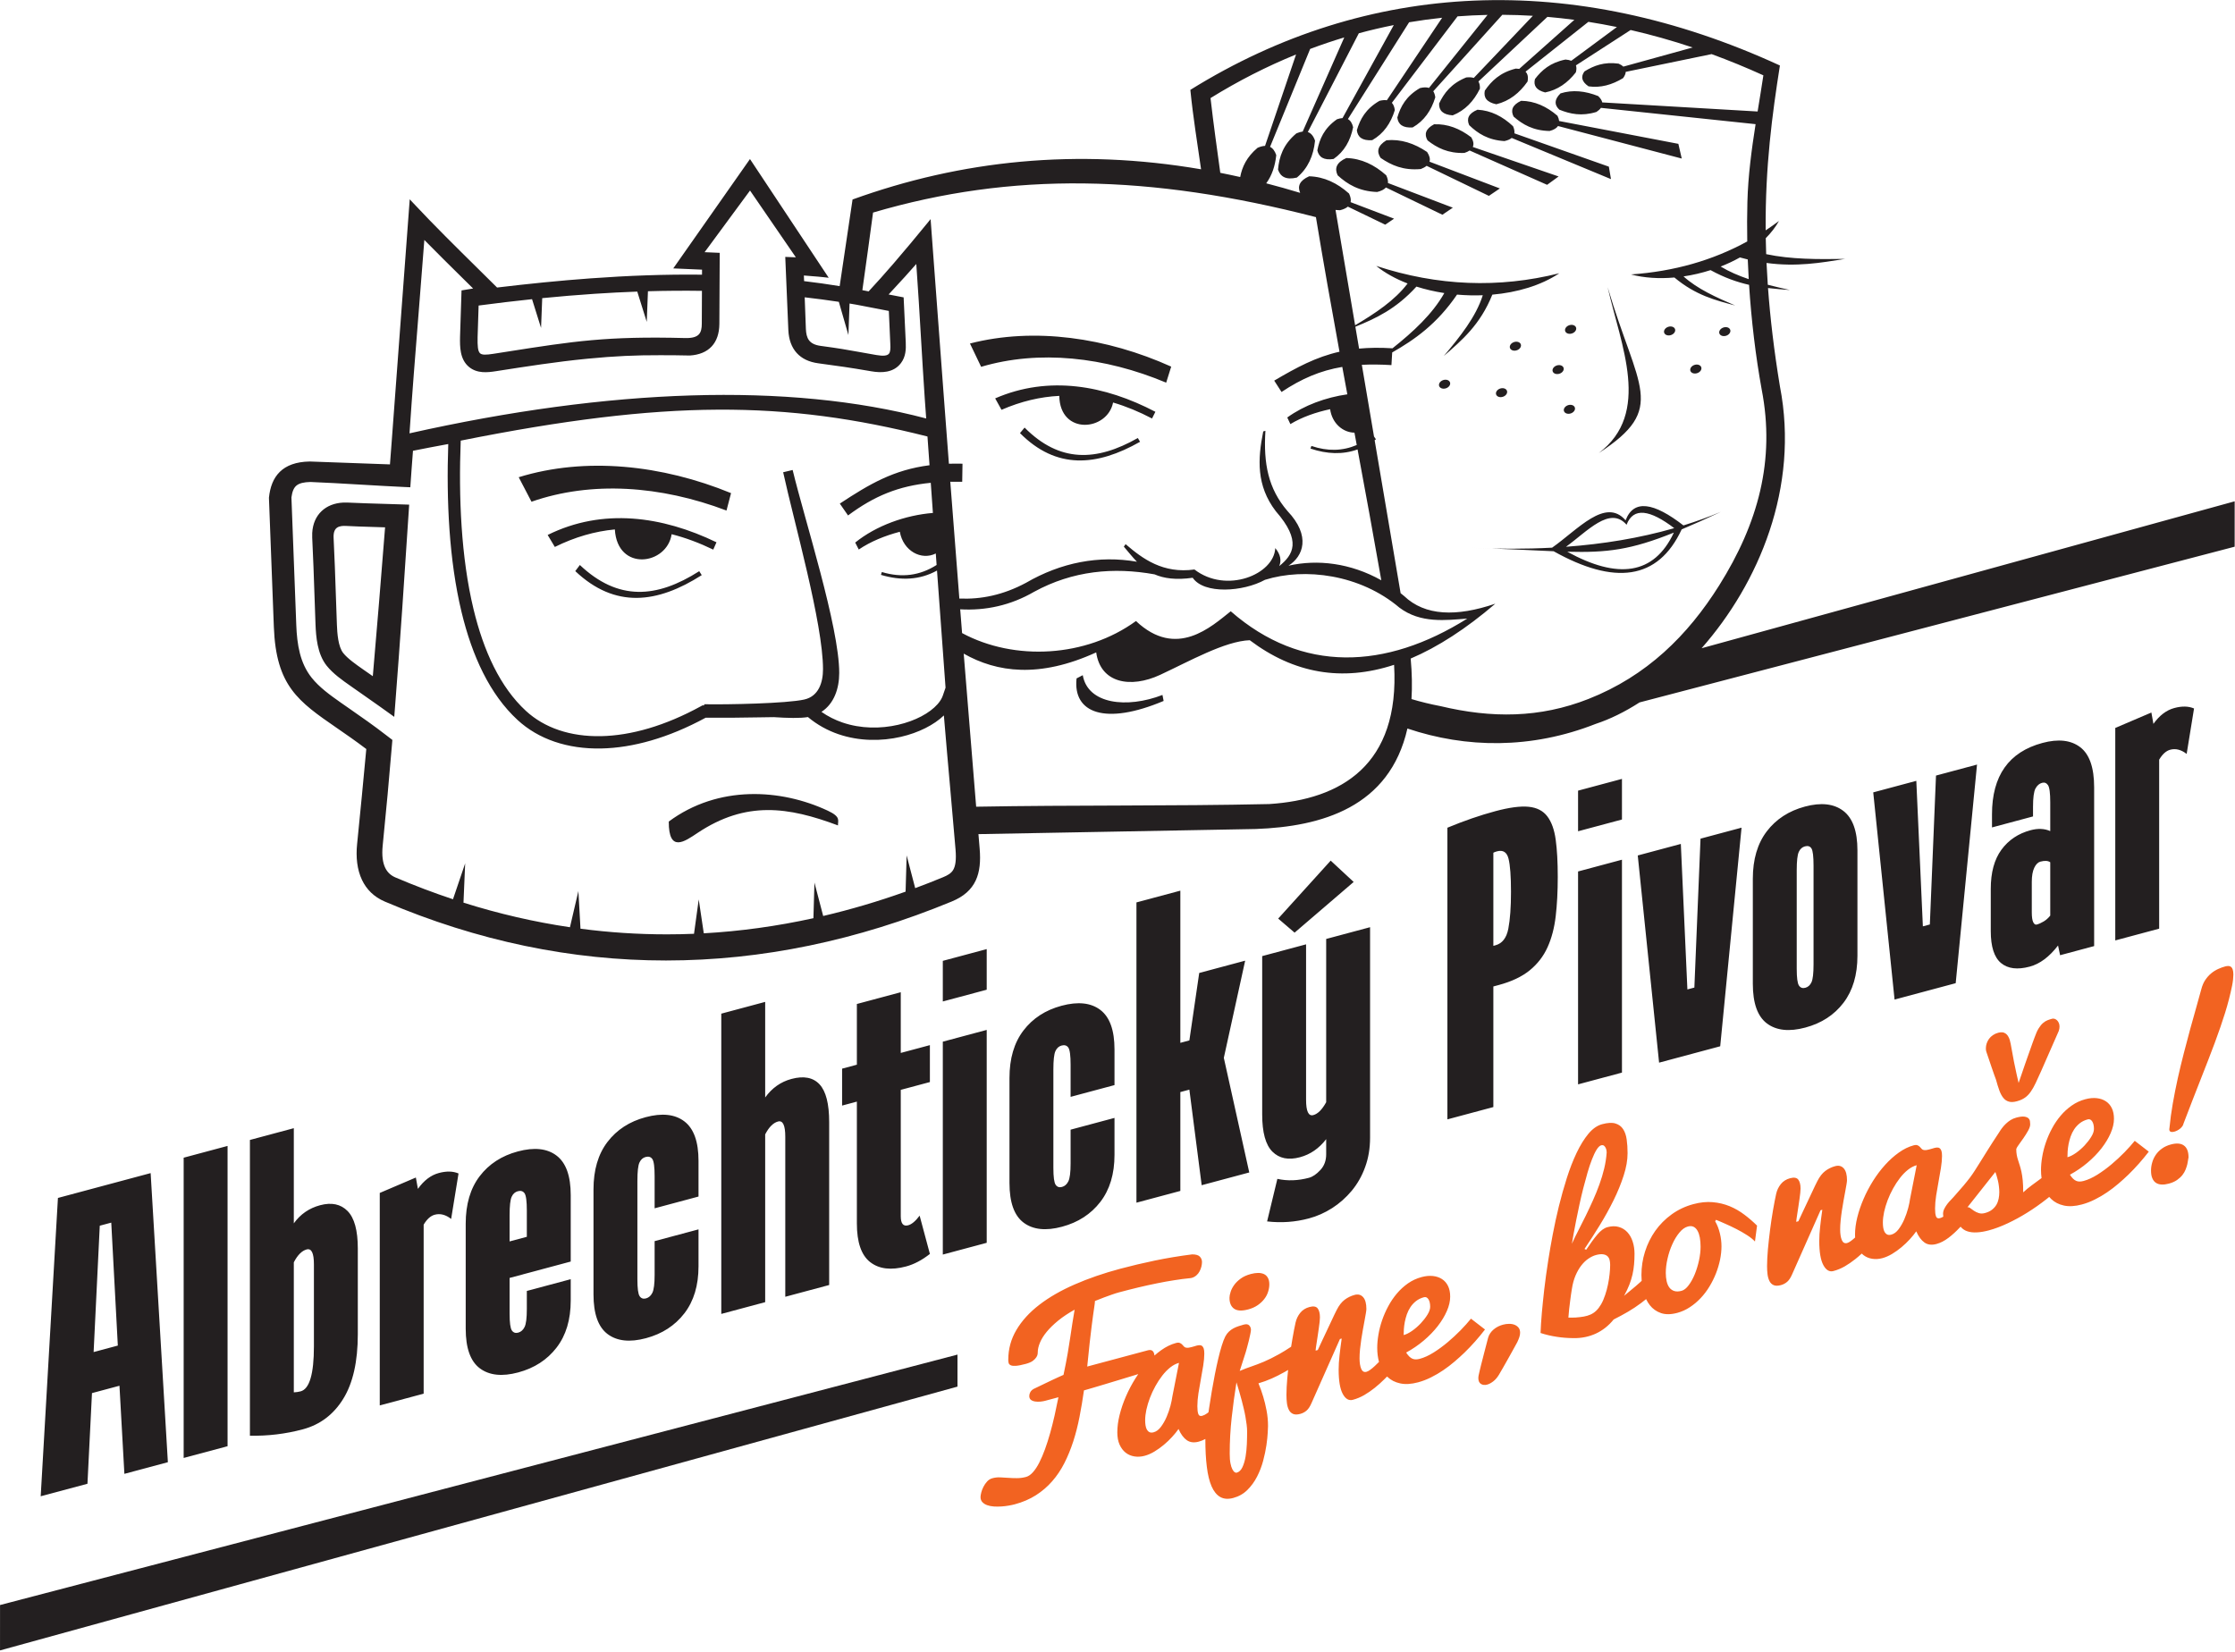
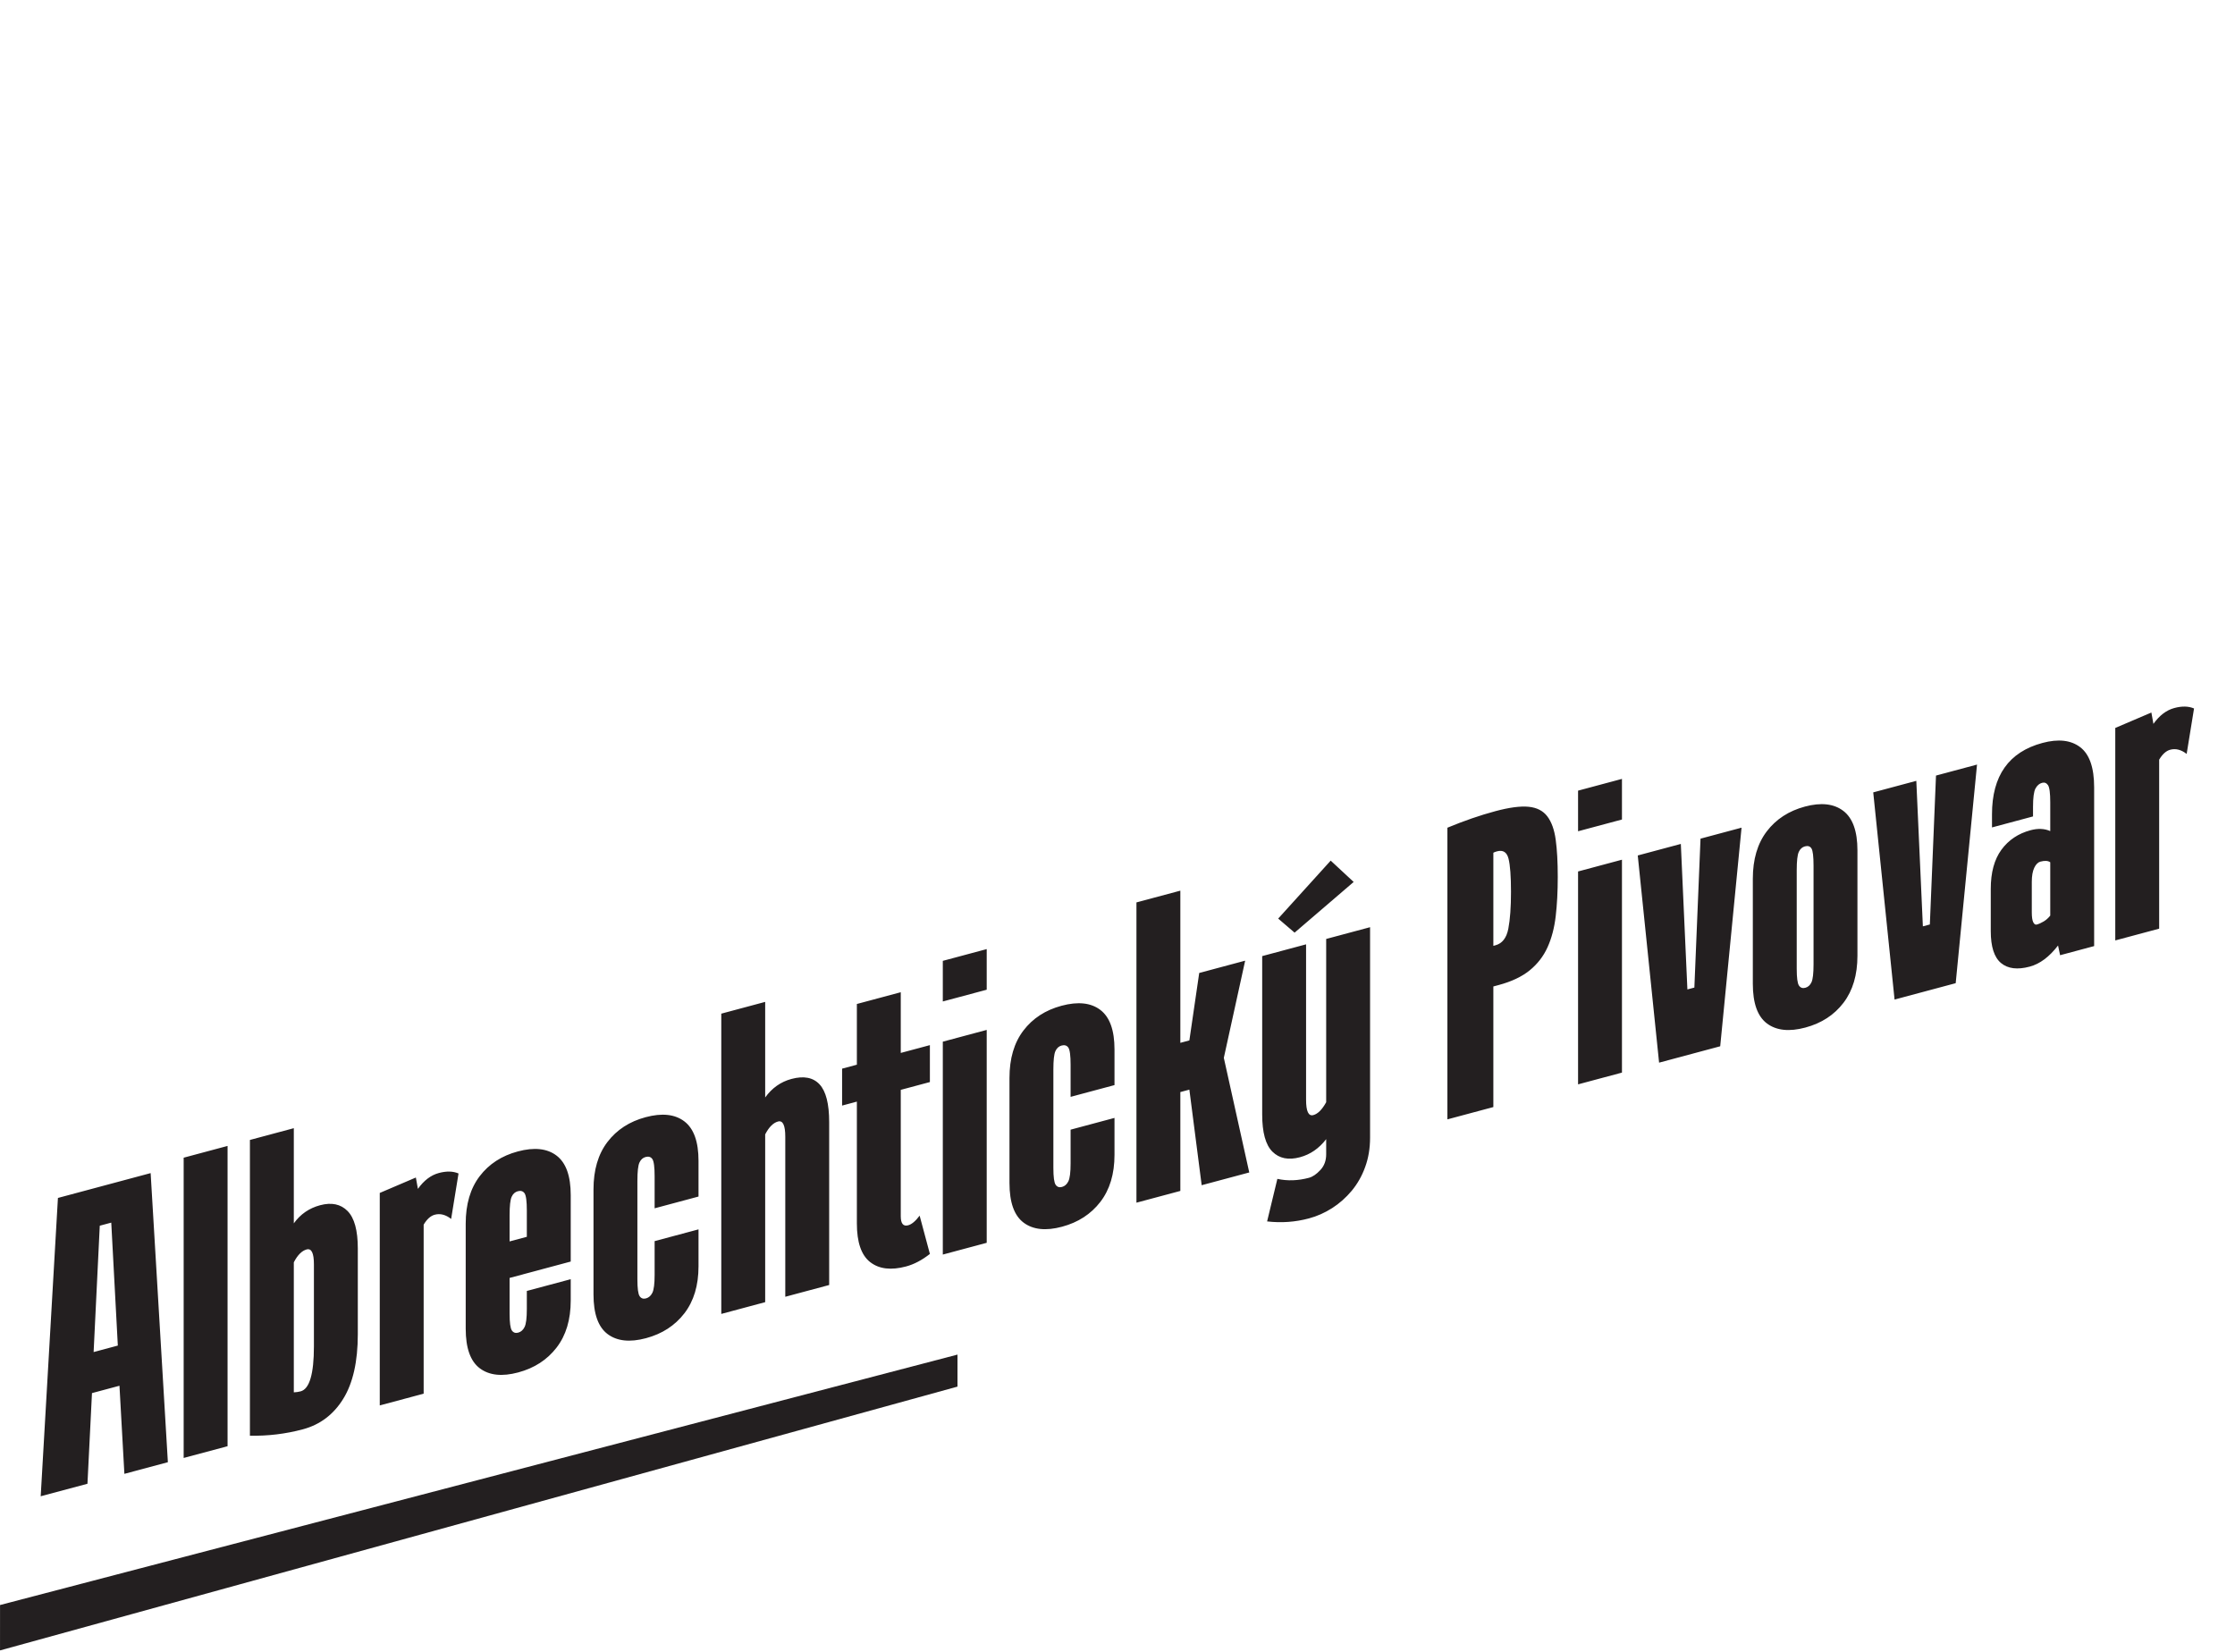
<svg xmlns="http://www.w3.org/2000/svg" width="100%" height="100%" viewBox="0 0 1975 1460" version="1.1" xml:space="preserve" style="fill-rule:evenodd;clip-rule:evenodd;stroke-linejoin:round;stroke-miterlimit:1.414;">
  <g transform="matrix(4.167,0,0,4.167,-807.857,215.357)">
-     <path d="M413.938,235.134C413.938,235.165 413.93,235.277 413.915,235.463C413.899,235.656 413.812,235.876 413.663,236.129C413.505,236.391 413.261,236.646 412.915,236.912C412.568,237.17 412.065,237.391 411.403,237.569C410.514,237.807 409.813,237.947 409.317,237.978C408.813,238.011 408.443,237.976 408.207,237.858C407.97,237.748 407.821,237.584 407.766,237.378C407.719,237.17 407.687,236.95 407.687,236.714C407.687,234.423 408.262,232.309 409.419,230.361C410.569,228.416 412.19,226.635 414.269,225.038C416.355,223.432 418.859,221.99 421.772,220.721C424.685,219.445 427.897,218.34 431.424,217.395C433.763,216.768 436.211,216.191 438.77,215.655C441.328,215.127 443.966,214.688 446.69,214.344C447.477,214.345 448.021,214.507 448.32,214.828C448.619,215.149 448.769,215.526 448.769,215.975C448.769,216.267 448.722,216.586 448.643,216.93C448.556,217.276 448.43,217.609 448.257,217.939C448.092,218.259 447.863,218.548 447.58,218.798C447.296,219.047 446.958,219.232 446.58,219.333C446.517,219.35 446.446,219.361 446.383,219.37C446.312,219.381 446.241,219.392 446.163,219.398C445.163,219.492 444.076,219.634 442.911,219.82C441.738,220.001 440.518,220.217 439.242,220.48C437.967,220.735 436.644,221.027 435.282,221.352C433.928,221.676 432.542,222.032 431.149,222.405C430.731,222.517 430.235,222.673 429.661,222.874C429.078,223.078 428.527,223.273 427.984,223.481C427.37,223.709 426.732,223.958 426.071,224.23C426.071,224.395 426.055,224.589 426.023,224.818C425.992,225.039 425.945,225.35 425.89,225.751C425.827,226.154 425.756,226.661 425.669,227.29C425.583,227.912 425.48,228.711 425.354,229.689C425.236,230.666 425.095,231.845 424.937,233.226C424.787,234.604 424.614,236.241 424.433,238.132L437.235,234.702C437.605,234.602 437.888,234.605 438.085,234.694C438.289,234.789 438.431,234.932 438.526,235.135C438.62,235.329 438.675,235.549 438.691,235.795C439.156,235.384 439.631,235.005 440.118,234.661C441.142,233.93 442.181,233.424 443.244,233.139C443.598,233.044 443.874,233.041 444.071,233.13C444.268,233.211 444.433,233.324 444.567,233.469C444.701,233.607 444.826,233.746 444.945,233.887C445.071,234.019 445.228,234.103 445.409,234.133C445.59,234.155 445.779,234.16 445.976,234.131C446.165,234.104 446.362,234.059 446.566,234.004C446.732,233.96 446.905,233.905 447.078,233.859C447.26,233.803 447.432,233.748 447.598,233.704C447.834,233.641 448.047,233.607 448.243,233.602C448.448,233.594 448.621,233.642 448.779,233.758C448.928,233.875 449.046,234.056 449.133,234.309C449.22,234.561 449.259,234.928 449.259,235.4C449.259,236.141 449.181,236.98 449.031,237.926C448.873,238.866 448.708,239.831 448.527,240.825C448.338,241.82 448.173,242.809 448.015,243.796C447.866,244.788 447.787,245.699 447.787,246.549C447.787,247.274 447.85,247.816 447.984,248.189C448.11,248.565 448.393,248.694 448.826,248.578C449.149,248.491 449.487,248.314 449.842,248.062C449.942,247.987 450.043,247.909 450.146,247.826C450.192,247.509 450.241,247.183 450.293,246.846C450.458,245.723 450.647,244.57 450.844,243.384C451.041,242.206 451.261,241.02 451.49,239.849C451.718,238.67 451.962,237.558 452.206,236.516C452.45,235.474 452.702,234.541 452.954,233.725C453.206,232.902 453.458,232.252 453.702,231.769C453.914,231.358 454.174,231.013 454.465,230.738C454.757,230.455 455.072,230.229 455.418,230.042C455.765,229.855 456.127,229.702 456.505,229.577C456.883,229.453 457.253,229.338 457.623,229.239C458.166,229.093 458.552,229.155 458.788,229.414C459.024,229.674 459.15,229.979 459.15,230.333C459.15,230.514 459.103,230.818 459.016,231.243C458.937,231.665 458.835,232.126 458.709,232.616C458.583,233.114 458.465,233.587 458.339,234.03C458.213,234.481 458.126,234.812 458.063,235.025L456.772,239.063C457.631,238.7 458.465,238.374 459.26,238.113C460.063,237.843 460.937,237.507 461.89,237.11C462.842,236.705 463.921,236.172 465.118,235.505C465.88,235.082 466.73,234.556 467.672,233.927C467.76,233.358 467.852,232.797 467.947,232.243C468.175,230.906 468.403,229.751 468.616,228.789C468.789,228.034 469.112,227.357 469.6,226.746C470.08,226.144 470.742,225.723 471.568,225.502C472.403,225.278 472.978,225.384 473.3,225.801C473.623,226.227 473.781,226.862 473.781,227.704C473.781,227.932 473.757,228.254 473.717,228.658C473.67,229.056 473.608,229.506 473.544,229.995C473.473,230.479 473.403,230.986 473.324,231.503C473.245,232.028 473.174,232.504 473.104,232.948C473.033,233.392 472.978,233.777 472.93,234.104C472.883,234.432 472.859,234.651 472.859,234.753L473.324,234.629C473.418,234.438 473.56,234.125 473.757,233.694C473.961,233.261 474.19,232.767 474.45,232.209C474.717,231.641 474.993,231.048 475.292,230.424C475.591,229.801 475.875,229.198 476.135,228.632C476.394,228.059 476.638,227.552 476.851,227.11C477.064,226.667 477.229,226.339 477.339,226.128C477.827,225.163 478.386,224.446 479.016,223.971C479.646,223.495 480.347,223.15 481.118,222.943C481.89,222.736 482.496,222.904 482.953,223.428C483.409,223.951 483.63,224.782 483.63,225.915C483.63,226.088 483.598,226.38 483.527,226.801C483.456,227.221 483.37,227.717 483.26,228.297C483.157,228.884 483.039,229.522 482.905,230.219C482.772,230.916 482.653,231.625 482.551,232.345C482.441,233.067 482.354,233.768 482.283,234.464C482.213,235.16 482.181,235.79 482.181,236.365C482.181,237.317 482.299,238.065 482.535,238.624C482.772,239.175 483.15,239.381 483.653,239.246C483.89,239.182 484.149,239.042 484.449,238.82C484.748,238.606 485.071,238.339 485.417,238.017C485.708,237.754 486.004,237.462 486.306,237.145C486.056,236.228 485.931,235.239 485.931,234.179C485.931,233.321 486.01,232.387 486.183,231.38C486.348,230.375 486.608,229.361 486.954,228.347C487.301,227.333 487.734,226.335 488.261,225.359C488.781,224.378 489.395,223.481 490.088,222.657C490.789,221.824 491.576,221.109 492.442,220.499C493.316,219.887 494.276,219.441 495.339,219.156C496.197,218.926 497,218.853 497.741,218.93C498.473,219.009 499.118,219.23 499.662,219.58C500.213,219.937 500.638,220.421 500.945,221.047C501.252,221.674 501.401,222.421 501.401,223.303C501.401,224.255 501.173,225.269 500.701,226.348C500.236,227.425 499.583,228.498 498.756,229.57C497.922,230.636 496.937,231.655 495.788,232.625C494.646,233.592 493.402,234.437 492.064,235.166C492.292,235.522 492.52,235.807 492.741,236.023C492.97,236.238 493.198,236.397 493.426,236.485C493.654,236.582 493.898,236.619 494.151,236.614C494.402,236.61 494.678,236.567 494.969,236.489C495.89,236.243 496.867,235.792 497.89,235.155C498.913,234.511 499.906,233.781 500.874,232.97C501.842,232.152 502.756,231.309 503.622,230.423C504.48,229.54 505.212,228.722 505.81,227.979L508.786,230.275C507.432,232.032 505.999,233.652 504.472,235.14C503.811,235.781 503.102,236.42 502.338,237.073C501.575,237.727 500.78,238.334 499.937,238.906C499.103,239.476 498.237,239.983 497.331,240.43C496.433,240.884 495.52,241.231 494.599,241.478C493.158,241.864 491.891,241.943 490.804,241.707C489.726,241.476 488.82,241.018 488.096,240.323L488.017,240.247L487.424,240.841C486.771,241.489 486.094,242.103 485.385,242.663C484.677,243.231 483.937,243.736 483.173,244.185C482.401,244.628 481.598,244.961 480.748,245.189C479.906,245.415 479.189,244.993 478.615,243.926C478.04,242.86 477.749,241.151 477.749,238.797C477.749,237.875 477.812,236.859 477.937,235.762C478.056,234.66 478.213,233.468 478.394,232.192L478.024,232.291L471.985,245.899C471.678,246.611 471.332,247.137 470.946,247.469C470.561,247.801 470.12,248.037 469.608,248.174C468.978,248.343 468.474,248.344 468.088,248.18C467.703,248.015 467.404,247.733 467.199,247.331C466.994,246.93 466.852,246.456 466.781,245.9C466.71,245.344 466.679,244.754 466.679,244.14C466.679,243.125 466.742,241.935 466.86,240.573C466.913,240.005 466.97,239.431 467.033,238.852C466.807,238.992 466.581,239.125 466.354,239.252C465.33,239.825 464.409,240.292 463.575,240.658C462.606,241.083 461.661,241.43 460.741,241.693C461.126,242.589 461.457,243.54 461.756,244.538C462.016,245.39 462.252,246.35 462.457,247.429C462.662,248.5 462.771,249.604 462.771,250.746C462.771,250.943 462.748,251.414 462.709,252.156C462.669,252.899 462.583,253.78 462.433,254.805C462.283,255.829 462.055,256.929 461.74,258.116C461.425,259.294 460.992,260.418 460.449,261.477C459.906,262.544 459.221,263.483 458.394,264.303C457.575,265.121 456.568,265.69 455.387,266.006C454.308,266.295 453.395,266.225 452.639,265.798C451.891,265.369 451.277,264.62 450.805,263.542C450.34,262.47 450.001,261.096 449.797,259.41C449.584,257.728 449.482,255.779 449.482,253.567L449.483,253.494C449.017,253.745 448.55,253.935 448.086,254.059C447.07,254.331 446.228,254.226 445.551,253.754C444.874,253.282 444.283,252.496 443.795,251.374C443.425,251.907 442.968,252.47 442.433,253.054C441.898,253.646 441.307,254.206 440.67,254.739C440.032,255.272 439.362,255.751 438.678,256.163C437.985,256.577 437.292,256.88 436.599,257.066C435.859,257.264 435.143,257.307 434.442,257.195C433.741,257.084 433.119,256.818 432.584,256.402C432.049,255.979 431.616,255.41 431.293,254.693C430.97,253.969 430.813,253.105 430.813,252.09C430.813,250.933 430.97,249.709 431.293,248.411C431.616,247.104 432.064,245.795 432.631,244.485C433.198,243.168 433.875,241.892 434.647,240.654C434.845,240.341 435.048,240.034 435.255,239.733C434.868,239.853 434.444,239.983 433.983,240.123C433.125,240.385 432.172,240.672 431.149,240.985C430.117,241.301 429.117,241.601 428.157,241.889C427.196,242.178 426.323,242.436 425.527,242.673C424.74,242.907 424.142,243.083 423.74,243.191C423.465,245.123 423.15,247.002 422.795,248.813C422.441,250.633 422,252.365 421.473,254.002C420.937,255.641 420.315,257.178 419.591,258.6C418.867,260.022 418.009,261.307 417.009,262.449C416.009,263.599 414.852,264.586 413.545,265.424C412.238,266.255 410.742,266.9 409.049,267.353C408.695,267.448 408.27,267.538 407.781,267.622C407.286,267.707 406.774,267.774 406.238,267.807C405.695,267.843 405.16,267.844 404.632,267.812C404.105,267.773 403.625,267.681 403.215,267.531C402.798,267.383 402.459,267.167 402.2,266.89C401.94,266.621 401.806,266.255 401.806,265.814C401.806,265.578 401.853,265.266 401.956,264.861C402.058,264.456 402.207,264.053 402.42,263.642C402.625,263.233 402.885,262.856 403.199,262.512C403.514,262.16 403.9,261.931 404.341,261.813C404.853,261.676 405.388,261.611 405.947,261.634C406.506,261.65 407.089,261.682 407.687,261.735C408.285,261.779 408.899,261.803 409.529,261.8C410.167,261.802 410.805,261.718 411.45,261.545C411.954,261.41 412.45,261.072 412.923,260.537C413.403,259.999 413.852,259.319 414.269,258.491C414.694,257.661 415.096,256.718 415.481,255.655C415.867,254.591 416.229,253.454 416.568,252.246C416.906,251.045 417.221,249.795 417.512,248.505C417.804,247.206 418.071,245.922 418.324,244.642L415.481,245.404C415.221,245.474 414.899,245.528 414.513,245.569C414.127,245.609 413.765,245.604 413.411,245.549C413.056,245.503 412.757,245.386 412.505,245.209C412.261,245.023 412.143,244.747 412.143,244.377C412.143,244.118 412.206,243.856 412.348,243.59C412.482,243.318 412.718,243.09 413.041,242.893C413.899,242.482 414.655,242.114 415.3,241.807C415.946,241.492 416.521,241.221 417.017,240.985C417.521,240.756 417.961,240.543 418.347,240.369C418.725,240.189 419.079,240.031 419.402,239.897C419.772,238.152 420.064,236.649 420.284,235.37C420.496,234.101 420.678,232.95 420.835,231.916C420.992,230.881 421.134,229.907 421.276,228.995C421.41,228.085 421.575,227.104 421.756,226.071C420.418,226.815 419.26,227.59 418.276,228.389C417.292,229.196 416.473,229.99 415.828,230.777C415.182,231.565 414.71,232.329 414.403,233.072C414.096,233.816 413.938,234.504 413.938,235.134ZM653.945,187.444C654.095,185.821 654.331,184.12 654.638,182.353C654.945,180.594 655.299,178.814 655.693,177.024C656.094,175.231 656.519,173.456 656.976,171.688C657.433,169.921 657.881,168.218 658.322,166.596C658.771,164.972 659.196,163.441 659.606,162.009C660.015,160.576 660.369,159.292 660.676,158.147C660.881,157.352 661.164,156.678 661.542,156.128C661.92,155.57 662.338,155.104 662.802,154.728C663.259,154.353 663.747,154.049 664.267,153.816C664.778,153.584 665.274,153.404 665.755,153.275C665.999,153.21 666.227,153.18 666.447,153.184C666.66,153.19 666.841,153.252 666.998,153.375C667.148,153.492 667.274,153.679 667.353,153.949C667.439,154.21 667.487,154.559 667.487,155.008C667.487,155.315 667.463,155.652 667.424,156.024C667.384,156.397 667.321,156.824 667.227,157.313C666.841,159.212 666.345,161.148 665.731,163.123C665.117,165.09 664.377,167.233 663.519,169.542C662.652,171.844 661.676,174.389 660.574,177.165C659.472,179.948 658.252,183.109 656.897,186.653C656.866,186.826 656.787,187.013 656.653,187.19C656.519,187.376 656.362,187.536 656.181,187.687C655.992,187.84 655.795,187.963 655.582,188.075C655.362,188.19 655.157,188.268 654.96,188.321C654.669,188.399 654.417,188.411 654.205,188.342C654,188.271 653.898,188.094 653.898,187.803C653.898,187.724 653.913,187.602 653.945,187.444ZM657.96,193.91C657.929,193.981 657.897,194.132 657.874,194.374C657.85,194.609 657.795,194.899 657.716,195.243C657.63,195.589 657.511,195.959 657.354,196.356C657.204,196.75 656.976,197.134 656.677,197.522C656.378,197.901 656,198.246 655.535,198.575C655.071,198.897 654.496,199.153 653.803,199.339C653.236,199.49 652.717,199.559 652.26,199.531C651.795,199.506 651.402,199.392 651.071,199.173C650.741,198.955 650.481,198.631 650.3,198.199C650.111,197.777 650.024,197.225 650.024,196.564C650.024,196.013 650.103,195.449 650.268,194.877C650.426,194.299 650.677,193.759 651.016,193.259C651.354,192.751 651.788,192.305 652.331,191.915C652.866,191.52 653.504,191.231 654.244,191.033C655.441,190.712 656.362,190.788 657.007,191.26C657.653,191.733 657.976,192.567 657.976,193.764C657.976,193.827 657.976,193.875 657.96,193.91ZM635.362,203.76C633.921,204.146 632.654,204.226 631.567,203.99C630.489,203.759 629.583,203.301 628.859,202.606C628.71,202.464 628.569,202.315 628.436,202.158C628.214,202.34 627.987,202.523 627.754,202.705C626.503,203.686 625.188,204.613 623.81,205.47C622.432,206.335 621.039,207.094 619.637,207.753C618.228,208.415 616.897,208.913 615.63,209.253C614.725,209.495 613.882,209.642 613.095,209.68C612.315,209.723 611.622,209.641 611.032,209.437C610.47,209.243 610.008,208.922 609.646,208.475C609.571,208.541 609.502,208.608 609.439,208.675C608.699,209.472 607.912,210.194 607.062,210.84C606.219,211.475 605.369,211.915 604.526,212.141C603.511,212.413 602.668,212.308 601.991,211.836C601.314,211.364 600.724,210.577 600.236,209.456C599.866,209.988 599.409,210.552 598.874,211.136C598.338,211.728 597.748,212.288 597.11,212.821C596.472,213.354 595.803,213.833 595.118,214.245C594.425,214.658 593.733,214.962 593.04,215.148C592.3,215.346 591.583,215.388 590.883,215.277C590.182,215.166 589.56,214.899 589.024,214.484C588.903,214.388 588.787,214.285 588.677,214.174C588.232,214.587 587.776,214.982 587.306,215.354C586.597,215.921 585.857,216.427 585.094,216.875C584.322,217.318 583.519,217.652 582.669,217.879C581.826,218.105 581.11,217.683 580.535,216.617C579.961,215.55 579.669,213.841 579.669,211.487C579.669,210.566 579.732,209.549 579.858,208.453C579.976,207.35 580.134,206.159 580.315,204.882L579.945,204.981L573.906,218.59C573.599,219.302 573.253,219.828 572.867,220.159C572.481,220.491 572.04,220.727 571.528,220.865C570.899,221.033 570.395,221.034 570.009,220.87C569.623,220.706 569.324,220.424 569.119,220.022C568.915,219.62 568.773,219.146 568.702,218.591C568.631,218.035 568.6,217.445 568.6,216.831C568.6,215.815 568.662,214.625 568.78,213.263C568.907,211.899 569.064,210.503 569.245,209.076C569.426,207.65 569.639,206.27 569.867,204.934C570.095,203.597 570.324,202.442 570.536,201.479C570.709,200.724 571.032,200.047 571.52,199.436C572.001,198.835 572.662,198.414 573.489,198.192C574.323,197.969 574.898,198.075 575.221,198.492C575.544,198.917 575.701,199.552 575.701,200.395C575.701,200.623 575.677,200.944 575.638,201.348C575.591,201.747 575.528,202.196 575.465,202.686C575.394,203.169 575.323,203.676 575.245,204.194C575.166,204.718 575.095,205.194 575.024,205.638C574.953,206.083 574.898,206.467 574.851,206.795C574.804,207.122 574.78,207.341 574.78,207.443L575.245,207.319C575.339,207.129 575.481,206.815 575.677,206.384C575.882,205.952 576.111,205.457 576.37,204.9C576.638,204.332 576.914,203.739 577.213,203.115C577.512,202.492 577.796,201.888 578.055,201.323C578.315,200.749 578.559,200.243 578.772,199.8C578.984,199.357 579.149,199.03 579.26,198.819C579.748,197.854 580.307,197.137 580.937,196.661C581.567,196.185 582.267,195.84 583.039,195.633C583.81,195.427 584.417,195.595 584.873,196.118C585.33,196.641 585.55,197.472 585.55,198.606C585.55,198.779 585.519,199.071 585.448,199.491C585.377,199.912 585.291,200.407 585.18,200.988C585.078,201.574 584.96,202.212 584.826,202.909C584.692,203.607 584.574,204.315 584.472,205.036C584.361,205.758 584.275,206.458 584.204,207.154C584.133,207.85 584.102,208.481 584.102,209.055C584.102,210.008 584.22,210.756 584.456,211.315C584.692,211.865 585.07,212.071 585.574,211.936C585.81,211.873 586.07,211.733 586.369,211.511C586.65,211.31 586.951,211.062 587.273,210.768C587.26,210.575 587.253,210.376 587.253,210.171C587.253,209.014 587.411,207.791 587.733,206.492C588.056,205.185 588.505,203.876 589.072,202.567C589.639,201.25 590.316,199.974 591.087,198.736C591.867,197.503 592.717,196.371 593.638,195.36C594.559,194.342 595.536,193.466 596.559,192.743C597.582,192.012 598.622,191.505 599.685,191.22C600.039,191.126 600.314,191.123 600.511,191.211C600.708,191.292 600.873,191.406 601.007,191.551C601.141,191.688 601.267,191.828 601.385,191.969C601.511,192.101 601.669,192.185 601.85,192.215C602.031,192.237 602.22,192.242 602.417,192.213C602.605,192.186 602.802,192.141 603.007,192.086C603.172,192.042 603.345,191.987 603.519,191.941C603.7,191.885 603.873,191.83 604.038,191.786C604.275,191.723 604.487,191.689 604.684,191.684C604.889,191.676 605.062,191.724 605.22,191.84C605.369,191.957 605.487,192.138 605.574,192.39C605.66,192.643 605.7,193.01 605.7,193.482C605.7,194.222 605.621,195.062 605.471,196.008C605.314,196.948 605.149,197.913 604.967,198.906C604.779,199.902 604.613,200.891 604.456,201.878C604.306,202.87 604.227,203.781 604.227,204.631C604.227,205.356 604.29,205.898 604.424,206.271C604.55,206.647 604.833,206.776 605.267,206.66C605.493,206.599 605.727,206.494 605.969,206.349C605.938,206.183 605.922,205.982 605.922,205.744C605.922,205.374 606.017,205.01 606.198,204.646C606.387,204.281 606.6,203.941 606.844,203.631C607.088,203.314 607.34,203.034 607.584,202.787C607.828,202.533 608.017,202.341 608.135,202.199C609.001,201.226 609.701,200.425 610.237,199.793C610.772,199.154 611.237,198.58 611.622,198.068C612.001,197.557 612.355,197.053 612.67,196.551C612.985,196.058 613.355,195.462 613.788,194.779C614.221,194.096 614.74,193.256 615.354,192.273C615.968,191.282 616.772,190.043 617.756,188.551C617.952,188.223 618.181,187.886 618.425,187.561C618.669,187.236 618.945,186.926 619.244,186.641C619.543,186.348 619.874,186.094 620.236,185.863C620.598,185.64 620.999,185.462 621.448,185.342C622.18,185.146 622.755,185.078 623.149,185.13C623.55,185.188 623.841,185.307 624.031,185.485C624.212,185.664 624.322,185.879 624.353,186.122C624.385,186.366 624.4,186.582 624.4,186.771C624.4,187.141 624.251,187.582 623.96,188.109C623.668,188.636 623.346,189.148 622.991,189.66C622.637,190.172 622.306,190.639 621.991,191.069C621.669,191.502 621.496,191.809 621.448,191.986C621.448,192.467 621.48,192.891 621.55,193.266C621.621,193.641 621.708,193.995 621.826,194.342C621.944,194.688 622.062,195.058 622.18,195.451C622.306,195.835 622.424,196.291 622.543,196.819C622.653,197.34 622.747,197.953 622.818,198.658C622.889,199.363 622.92,200.205 622.92,201.189C623.472,200.672 624.07,200.181 624.708,199.711C625.345,199.233 626.015,198.746 626.707,198.238L626.81,198.163C626.733,197.618 626.694,197.051 626.694,196.462C626.694,195.604 626.773,194.67 626.946,193.663C627.111,192.658 627.371,191.644 627.718,190.629C628.064,189.615 628.497,188.618 629.024,187.642C629.544,186.66 630.158,185.763 630.851,184.94C631.551,184.107 632.339,183.392 633.205,182.782C634.079,182.17 635.039,181.724 636.102,181.439C636.96,181.209 637.764,181.135 638.503,181.213C639.236,181.292 639.881,181.513 640.424,181.863C640.976,182.219 641.401,182.704 641.708,183.33C642.015,183.956 642.164,184.704 642.164,185.585C642.164,186.538 641.936,187.552 641.464,188.631C640.999,189.708 640.346,190.781 639.519,191.853C638.685,192.918 637.7,193.938 636.551,194.907C635.409,195.874 634.165,196.72 632.827,197.448C633.055,197.805 633.284,198.09 633.504,198.306C633.732,198.521 633.961,198.68 634.189,198.768C634.417,198.864 634.661,198.902 634.913,198.897C635.165,198.892 635.441,198.85 635.732,198.772C636.653,198.525 637.629,198.075 638.653,197.438C639.676,196.794 640.669,196.064 641.637,195.253C642.605,194.435 643.518,193.592 644.385,192.706C645.243,191.823 645.975,191.004 646.573,190.262L649.549,192.558C648.195,194.314 646.762,195.935 645.235,197.423C644.574,198.064 643.865,198.703 643.101,199.356C642.337,200.01 641.542,200.616 640.7,201.189C639.865,201.759 638.999,202.266 638.094,202.713C637.196,203.167 636.283,203.513 635.362,203.76ZM632.3,193.74C632.851,193.592 633.457,193.288 634.11,192.829C634.764,192.371 635.37,191.838 635.929,191.248C636.488,190.649 636.96,190.042 637.346,189.411C637.732,188.789 637.921,188.226 637.921,187.738C637.921,187.045 637.795,186.512 637.543,186.131C637.291,185.75 636.976,185.614 636.606,185.713C635.945,185.89 635.386,186.166 634.913,186.536C634.449,186.905 634.055,187.333 633.74,187.803C633.425,188.281 633.165,188.8 632.977,189.346C632.788,189.901 632.638,190.445 632.536,190.976C632.441,191.513 632.37,192.02 632.339,192.509C632.315,192.988 632.3,193.401 632.3,193.74ZM611.087,204.36C611.276,204.309 611.481,204.373 611.701,204.542C611.922,204.711 612.181,204.893 612.473,205.099C612.764,205.296 613.103,205.458 613.489,205.582C613.874,205.715 614.307,205.71 614.804,205.577C615.402,205.416 615.898,205.189 616.291,204.879C616.685,204.576 616.992,204.227 617.228,203.833C617.456,203.441 617.614,203.013 617.708,202.554C617.803,202.088 617.85,201.619 617.85,201.139C617.85,200.729 617.819,200.313 617.763,199.894C617.716,199.474 617.646,199.083 617.559,198.713C617.472,198.351 617.386,198.004 617.284,197.685C617.181,197.366 617.094,197.09 617.016,196.867L611.087,204.36ZM621.944,177.989C622.409,176.621 622.85,175.322 623.283,174.08C623.472,173.549 623.653,173.012 623.849,172.464C624.038,171.917 624.227,171.378 624.416,170.871C624.597,170.358 624.77,169.886 624.92,169.445C625.078,169.001 625.211,168.627 625.338,168.317C625.613,167.519 625.904,166.882 626.203,166.4C626.503,165.919 626.81,165.545 627.125,165.279C627.439,165.006 627.754,164.812 628.077,164.686C628.4,164.56 628.731,164.456 629.054,164.369C629.203,164.329 629.376,164.33 629.557,164.384C629.738,164.438 629.912,164.533 630.061,164.674C630.219,164.821 630.353,164.997 630.455,165.23C630.565,165.452 630.62,165.721 630.62,166.043C630.62,166.327 630.565,166.633 630.455,166.97L626.676,175.572C626.259,176.494 625.888,177.31 625.558,178.013C625.227,178.715 624.881,179.328 624.526,179.833C624.172,180.345 623.771,180.767 623.306,181.096C622.842,181.425 622.267,181.69 621.574,181.875C620.897,182.057 620.33,182.083 619.874,181.945C619.409,181.818 619.016,181.553 618.693,181.144C618.37,180.742 618.087,180.212 617.85,179.558C617.614,178.905 617.378,178.15 617.149,177.29C616.976,176.832 616.842,176.451 616.732,176.15C616.622,175.849 616.535,175.581 616.457,175.358C616.378,175.127 616.307,174.918 616.236,174.724C616.165,174.522 616.087,174.284 615.992,174.002C615.906,173.718 615.787,173.38 615.646,172.977C615.512,172.572 615.331,172.061 615.118,171.426C615.071,171.312 615.04,171.195 615.024,171.057C615.008,170.92 615,170.788 615,170.646C615,170.292 615.063,169.944 615.173,169.6C615.291,169.253 615.457,168.933 615.669,168.633C615.89,168.337 616.157,168.077 616.488,167.854C616.819,167.624 617.204,167.45 617.63,167.336C617.921,167.258 618.205,167.229 618.472,167.252C618.74,167.266 618.992,167.365 619.22,167.532C619.456,167.704 619.661,167.957 619.834,168.304C620.015,168.649 620.157,169.107 620.259,169.678C620.527,171.189 620.755,172.474 620.968,173.527C621.173,174.574 621.354,175.431 621.511,176.098C621.676,176.888 621.826,177.517 621.944,177.989ZM593.158,207.597C593.158,207.983 593.181,208.347 593.237,208.694C593.292,209.042 593.386,209.339 593.52,209.587C593.662,209.832 593.843,210.012 594.079,210.13C594.307,210.242 594.599,210.25 594.953,210.155C595.52,210.003 596.04,209.62 596.496,209.01C596.96,208.389 597.362,207.691 597.701,206.908C598.039,206.124 598.307,205.336 598.52,204.547C598.724,203.752 598.858,203.102 598.921,202.589L600.33,195.433C599.701,195.602 599.079,195.926 598.48,196.401C597.882,196.876 597.315,197.453 596.787,198.138C596.26,198.814 595.772,199.559 595.323,200.372C594.874,201.185 594.488,202.013 594.166,202.863C593.843,203.714 593.599,204.543 593.418,205.355C593.245,206.173 593.158,206.92 593.158,207.597ZM557.595,207.324C558.043,208.094 558.374,208.95 558.594,209.883C558.823,210.806 558.933,211.729 558.933,212.634C558.933,213.548 558.831,214.488 558.634,215.462C558.429,216.438 558.146,217.404 557.768,218.371C557.39,219.331 556.925,220.266 556.382,221.159C555.839,222.061 555.217,222.881 554.516,223.62C553.816,224.366 553.052,225.004 552.217,225.551C551.391,226.095 550.501,226.498 549.564,226.749C548.21,227.112 547.053,227.123 546.092,226.79C545.132,226.457 544.344,225.896 543.73,225.108C543.43,224.723 543.169,224.297 542.948,223.831C542.599,224.12 542.245,224.398 541.885,224.666C541.004,225.327 540.083,225.936 539.122,226.501C538.161,227.065 537.138,227.615 536.067,228.154C533.923,230.811 530.967,232.157 527.541,232.107C526.257,232.089 525.092,232 524.045,231.832C522.832,231.653 521.667,231.382 520.565,231.016C520.612,229.752 520.699,228.327 520.841,226.722C520.967,225.335 521.132,223.692 521.345,221.801C521.565,219.899 521.856,217.774 522.227,215.416C522.471,213.838 522.778,212.079 523.147,210.13C523.518,208.173 523.95,206.183 524.447,204.153C524.951,202.12 525.51,200.12 526.132,198.166C526.753,196.205 527.446,194.429 528.21,192.823C528.974,191.217 529.8,189.877 530.698,188.786C531.603,187.701 532.572,187.017 533.619,186.736C534.784,186.424 535.729,186.368 536.43,186.581C537.138,186.793 537.689,187.188 538.067,187.772C538.453,188.354 538.705,189.089 538.831,189.977C538.957,190.864 539.02,191.832 539.02,192.879C539.02,194.335 538.744,195.921 538.193,197.619C537.65,199.316 536.941,201.057 536.067,202.834C535.186,204.621 534.209,206.394 533.123,208.158C532.036,209.929 530.957,211.604 529.879,213.199L530.249,213.36C531.115,212.05 531.903,210.973 532.619,210.127C533.327,209.284 534.044,208.761 534.752,208.571C535.658,208.329 536.461,208.318 537.17,208.53C537.878,208.734 538.476,209.109 538.972,209.637C539.461,210.168 539.838,210.822 540.098,211.619C540.358,212.407 540.492,213.269 540.492,214.214C540.492,214.993 540.461,215.742 540.397,216.459C540.334,217.177 540.224,217.891 540.067,218.603C539.902,219.316 539.681,220.044 539.398,220.774C539.114,221.511 538.736,222.298 538.28,223.128C538.831,222.658 539.39,222.193 539.964,221.732C540.531,221.273 541.106,220.78 541.681,220.257C541.79,220.157 541.899,220.056 542.009,219.954C541.976,219.545 541.959,219.131 541.959,218.71C541.959,217.017 542.211,215.367 542.715,213.768C543.226,212.158 543.951,210.689 544.895,209.349C545.84,208.017 546.998,206.849 548.368,205.86C549.737,204.871 551.273,204.145 552.981,203.687C554.437,203.297 555.807,203.158 557.083,203.273C558.366,203.386 559.555,203.673 560.673,204.13C561.791,204.594 562.822,205.191 563.783,205.918C564.751,206.643 565.641,207.42 566.476,208.243L566.035,211.613C565.617,211.166 565.058,210.717 564.35,210.262C563.641,209.806 562.893,209.377 562.106,208.974C561.311,208.572 560.531,208.199 559.76,207.862C558.996,207.515 558.334,207.236 557.776,207.016L557.595,207.324ZM550.469,222.074C550.989,221.935 551.493,221.54 551.989,220.872C552.477,220.214 552.91,219.429 553.28,218.526C553.65,217.616 553.942,216.649 554.17,215.611C554.39,214.576 554.501,213.609 554.501,212.72C554.501,212.011 554.445,211.365 554.343,210.786C554.233,210.209 554.075,209.724 553.855,209.342C553.642,208.95 553.367,208.67 553.028,208.5C552.69,208.331 552.28,208.307 551.808,208.434C551.17,208.605 550.572,209.033 550.005,209.728C549.438,210.415 548.934,211.235 548.509,212.191C548.076,213.142 547.738,214.162 547.494,215.243C547.242,216.326 547.124,217.334 547.124,218.271C547.124,218.916 547.186,219.506 547.305,220.041C547.43,220.582 547.62,221.027 547.88,221.375C548.147,221.728 548.493,221.974 548.918,222.112C549.351,222.248 549.863,222.237 550.469,222.074ZM532.328,214.48C531.792,214.624 531.249,214.887 530.714,215.251C530.17,215.617 529.675,216.097 529.21,216.693C528.753,217.28 528.344,217.989 527.99,218.816C527.635,219.643 527.375,220.594 527.21,221.67C527.068,222.534 526.95,223.33 526.864,224.054C526.769,224.78 526.691,225.423 526.628,225.975C526.565,226.606 526.517,227.194 526.47,227.749C526.974,227.764 527.486,227.76 527.99,227.736C530.567,227.542 532.094,227.172 533.391,224.958C533.74,224.362 534.02,223.687 534.264,222.96C534.508,222.233 534.713,221.494 534.863,220.737C535.02,219.979 535.13,219.241 535.209,218.519C535.288,217.797 535.327,217.149 535.327,216.566C535.327,216.18 535.28,215.823 535.201,215.505C535.115,215.182 534.957,214.917 534.737,214.717C534.516,214.516 534.209,214.385 533.816,214.326C533.422,214.274 532.926,214.32 532.328,214.48ZM534.587,192.751C534.587,192.689 534.579,192.557 534.556,192.366C534.532,192.176 534.477,191.978 534.39,191.789C534.304,191.599 534.186,191.434 534.036,191.309C533.879,191.178 533.674,191.146 533.414,191.216C533.107,191.298 532.784,191.605 532.454,192.134C532.123,192.664 531.8,193.341 531.477,194.175C531.147,195.004 530.832,195.954 530.525,197.013C530.218,198.071 529.919,199.175 529.627,200.316C529.336,201.465 529.06,202.625 528.808,203.803C528.556,204.98 528.328,206.089 528.116,207.138C527.911,208.184 527.73,209.138 527.572,209.999C527.423,210.866 527.297,211.561 527.21,212.096C527.619,211.183 528.084,210.232 528.604,209.227C529.116,208.232 529.635,207.195 530.163,206.124C530.682,205.056 531.194,203.966 531.69,202.858C532.194,201.746 532.643,200.626 533.052,199.493C533.461,198.36 533.8,197.23 534.068,196.111C534.335,194.984 534.508,193.867 534.587,192.751ZM507.506,239.68C507.553,239.471 507.616,239.194 507.695,238.858C507.773,238.522 507.86,238.153 507.962,237.755C508.057,237.36 508.167,236.944 508.285,236.503C508.395,236.072 508.505,235.633 508.616,235.21C508.875,234.212 509.151,233.154 509.442,232.036C509.537,231.688 509.686,231.357 509.899,231.056C510.104,230.757 510.348,230.487 510.631,230.254C510.922,230.01 511.229,229.81 511.568,229.64C511.907,229.471 512.253,229.346 512.607,229.251C513.04,229.136 513.465,229.077 513.899,229.079C514.331,229.073 514.717,229.143 515.064,229.278C515.41,229.422 515.686,229.623 515.906,229.895C516.119,230.169 516.229,230.525 516.229,230.95C516.229,231.257 516.174,231.579 516.064,231.9C515.961,232.219 515.811,232.574 515.631,232.961C515.339,233.495 515.016,234.078 514.67,234.706C514.323,235.326 513.977,235.947 513.631,236.575C513.284,237.195 512.946,237.798 512.615,238.366C512.284,238.943 512.001,239.436 511.749,239.858C511.387,240.459 510.977,240.939 510.529,241.279C510.088,241.618 509.655,241.852 509.238,241.964C508.734,242.099 508.293,242.052 507.923,241.82C507.553,241.589 507.371,241.165 507.371,240.567C507.371,240.322 507.419,240.027 507.506,239.68ZM491.537,231.457C492.088,231.309 492.694,231.005 493.347,230.547C494.001,230.088 494.607,229.556 495.166,228.965C495.725,228.366 496.197,227.76 496.583,227.129C496.969,226.506 497.158,225.943 497.158,225.455C497.158,224.763 497.032,224.229 496.78,223.848C496.528,223.467 496.213,223.331 495.843,223.43C495.182,223.607 494.623,223.883 494.151,224.253C493.686,224.622 493.292,225.05 492.977,225.52C492.662,225.998 492.403,226.517 492.213,227.064C492.025,227.618 491.875,228.162 491.773,228.693C491.678,229.231 491.608,229.737 491.576,230.226C491.552,230.705 491.537,231.119 491.537,231.457ZM456.08,241.485C455.678,243.978 455.339,246.478 455.064,248.977C454.788,251.484 454.647,254.025 454.647,256.615C454.647,257.458 454.702,258.144 454.812,258.681C454.914,259.213 455.056,259.623 455.213,259.927C455.379,260.23 455.536,260.439 455.702,260.537C455.859,260.644 456.001,260.677 456.127,260.643C456.631,260.509 457.032,260.125 457.339,259.492C457.638,258.853 457.859,258.109 458.008,257.258C458.15,256.401 458.245,255.494 458.284,254.539C458.323,253.583 458.339,252.713 458.339,251.933C458.339,251.485 458.308,250.989 458.237,250.449C458.166,249.909 458.079,249.35 457.985,248.777C457.882,248.198 457.764,247.624 457.623,247.047C457.489,246.469 457.347,245.909 457.205,245.364C456.867,244.101 456.497,242.806 456.08,241.485ZM454.599,223.569C454.599,223.215 454.678,222.8 454.836,222.309C454.985,221.82 455.237,221.335 455.583,220.849C455.93,220.363 456.386,219.91 456.969,219.486C457.544,219.064 458.26,218.738 459.126,218.506C459.662,218.362 460.166,218.291 460.646,218.28C461.126,218.277 461.536,218.357 461.89,218.514C462.244,218.671 462.527,218.933 462.732,219.296C462.937,219.65 463.047,220.117 463.047,220.683C463.047,221.211 462.961,221.738 462.787,222.273C462.622,222.813 462.354,223.326 461.984,223.802C461.614,224.287 461.15,224.727 460.591,225.113C460.024,225.501 459.355,225.806 458.567,226.017C457.213,226.38 456.221,226.323 455.568,225.861C454.922,225.396 454.599,224.632 454.599,223.569ZM436.717,249.516C436.717,249.901 436.741,250.265 436.796,250.612C436.851,250.96 436.946,251.257 437.079,251.505C437.221,251.75 437.402,251.93 437.638,252.048C437.867,252.16 438.158,252.168 438.512,252.074C439.079,251.922 439.599,251.538 440.056,250.928C440.52,250.308 440.921,249.609 441.26,248.826C441.598,248.042 441.866,247.254 442.079,246.465C442.283,245.67 442.417,245.02 442.48,244.507L443.89,237.351C443.26,237.52 442.638,237.844 442.039,238.319C441.441,238.795 440.874,239.371 440.347,240.056C439.819,240.733 439.331,241.478 438.883,242.291C438.433,243.104 438.048,243.932 437.725,244.782C437.402,245.632 437.158,246.461 436.977,247.273C436.804,248.091 436.717,248.839 436.717,249.516" style="fill:rgb(242,99,33);" />
-   </g>
+     </g>
  <g transform="matrix(0.002,-4.167,-4.167,-0.002,1064.18,2559.07)">
    <path d="M263.988,255.505L273.614,255.505L326.823,52.49L320.033,52.488L263.988,255.505Z" style="fill:rgb(35,31,32);" />
  </g>
  <g transform="matrix(4.167,0,0,4.167,-807.857,-23.613)">
    <path d="M206.155,259.725L225.815,254.457L229.469,315.766L220.248,318.237L219.204,299.552L213.375,301.114L212.418,320.335L202.501,322.992L206.155,259.725ZM657.58,165.56C656.42,164.653 655.26,164.355 654.1,164.666C653.23,164.899 652.448,165.601 651.751,166.774L651.751,202.616L642.443,205.11L642.443,160.047L650.099,156.777L650.533,159.184C651.81,157.392 653.288,156.271 654.97,155.82C656.594,155.385 657.986,155.418 659.146,155.919L657.58,165.56ZM626.914,171.689C626.334,171.845 625.87,172.244 625.522,172.889C625.174,173.533 625,174.841 625,176.813L625,178.814L616.3,181.145L616.3,178.361C616.3,170.184 619.867,165.139 627.001,163.227C630.364,162.326 633.032,162.626 635.005,164.128C636.976,165.629 637.962,168.468 637.962,172.644L637.962,206.311L630.742,208.246L630.307,206.187C628.451,208.598 626.45,210.092 624.304,210.666C621.694,211.366 619.664,211.112 618.214,209.906C616.765,208.699 616.039,206.443 616.039,203.137L616.039,194.177C616.039,190.697 616.793,187.929 618.301,185.872C619.809,183.815 621.868,182.437 624.478,181.738C626.044,181.318 627.436,181.38 628.654,181.924L628.654,175.834C628.654,173.862 628.494,172.643 628.175,172.178C627.856,171.712 627.436,171.549 626.914,171.689ZM626.566,188.399C626.044,188.538 625.609,188.974 625.261,189.705C624.913,190.436 624.739,191.44 624.739,192.716L624.739,199.154C624.739,200.139 624.841,200.837 625.044,201.247C625.247,201.656 625.493,201.822 625.783,201.745C626.247,201.62 626.74,201.401 627.262,201.087C627.784,200.773 628.248,200.359 628.654,199.844L628.654,188.535C628.19,188.196 627.494,188.15 626.566,188.399ZM591.115,173.713L600.25,171.266L601.641,202.124L603.121,201.728L604.425,170.147L613.125,167.816L608.601,214.178L595.639,217.651L591.115,173.713ZM576.63,176.724C580.052,175.808 582.763,176.111 584.764,177.633C586.765,179.156 587.765,181.947 587.765,186.007L587.765,208.365C587.765,212.424 586.779,215.748 584.807,218.335C582.835,220.922 580.139,222.675 576.717,223.591C573.295,224.508 570.584,224.22 568.583,222.726C566.582,221.232 565.581,218.426 565.581,214.309L565.581,192.038C565.581,187.92 566.567,184.568 568.539,181.981C570.511,179.394 573.208,177.641 576.63,176.724ZM576.63,185.163C576.05,185.318 575.615,185.71 575.325,186.339C575.035,186.968 574.89,188.268 574.89,190.24L574.89,211.118C574.89,213.032 575.049,214.222 575.368,214.688C575.687,215.153 576.137,215.308 576.717,215.153C577.297,214.997 577.732,214.605 578.022,213.977C578.312,213.348 578.457,212.077 578.457,210.163L578.457,189.284C578.457,187.312 578.312,186.09 578.022,185.617C577.732,185.143 577.268,184.992 576.63,185.163ZM541.179,187.093L550.313,184.646L551.705,215.504L553.184,215.108L554.489,183.527L563.189,181.196L558.665,227.558L545.703,231.032L541.179,187.093ZM537.829,233.141L528.521,235.636L528.521,190.485L537.829,187.991L537.829,233.141ZM537.829,179.466L528.521,181.96L528.521,173.347L537.829,170.853L537.829,179.466ZM510.991,177.696C513.949,176.904 516.298,176.593 518.037,176.765C519.777,176.937 521.097,177.613 521.996,178.793C522.895,179.973 523.489,181.626 523.779,183.752C524.069,185.878 524.214,188.507 524.214,191.639C524.214,194.713 524.069,197.492 523.779,199.977C523.489,202.462 522.909,204.661 522.039,206.576C521.169,208.491 519.908,210.12 518.255,211.461C516.602,212.803 514.412,213.839 511.687,214.57L510.556,214.873L510.556,240.449L500.812,243.06L500.812,181.206C504.35,179.737 507.743,178.566 510.991,177.696ZM511.339,186.216C510.991,186.309 510.73,186.408 510.556,186.512L510.556,206.26L510.991,206.144C512.441,205.755 513.354,204.583 513.731,202.626C514.108,200.669 514.297,198.066 514.297,194.819C514.297,191.513 514.123,189.167 513.775,187.781C513.427,186.396 512.615,185.874 511.339,186.216ZM484.413,246.932C484.413,249.194 484.065,251.274 483.369,253.171C482.688,255.064 481.731,256.741 480.527,258.195C479.31,259.652 477.932,260.877 476.381,261.873C474.815,262.872 473.177,263.601 471.451,264.063C468.551,264.84 465.594,265.053 462.578,264.701L464.753,255.68C466.898,256.149 469.131,256.072 471.451,255.451C472.249,255.237 473.046,254.69 473.873,253.802C474.699,252.913 475.105,251.804 475.105,250.47L475.105,247.251C473.597,249.221 471.741,250.501 469.537,251.092C467.101,251.745 465.159,251.352 463.709,249.914C462.259,248.475 461.534,245.842 461.534,242.014L461.534,208.434L470.842,205.94L470.842,238.911C470.842,241.347 471.35,242.429 472.379,242.153C473.336,241.897 474.25,240.985 475.105,239.422L475.105,204.798L484.413,202.304L484.413,246.932ZM480.934,192.71L468.406,203.461L464.927,200.479L476.062,188.186L480.934,192.71ZM446.092,236.756L444.178,237.269L444.178,258.235L434.869,260.729L434.869,197.049L444.178,194.555L444.178,226.83L446.092,226.317L448.18,212.012L457.923,209.402L453.399,230.014L458.793,254.319L448.701,257.023L446.092,236.756ZM418.992,227.402C418.412,227.557 417.977,227.949 417.687,228.578C417.397,229.206 417.252,230.507 417.252,232.479L417.252,253.358C417.252,255.272 417.412,256.461 417.731,256.926C418.05,257.392 418.499,257.547 419.079,257.392C419.659,257.236 420.109,256.841 420.428,256.204C420.746,255.567 420.906,254.292 420.906,252.378L420.906,245.245L430.215,242.751L430.215,250.58C430.215,254.64 429.214,257.967 427.213,260.562C425.212,263.158 422.501,264.913 419.079,265.83C415.657,266.747 412.946,266.459 410.945,264.965C408.944,263.471 407.944,260.666 407.944,256.548L407.944,234.277C407.944,230.159 408.93,226.807 410.902,224.22C412.873,221.632 415.57,219.88 418.992,218.963C422.472,218.031 425.212,218.326 427.213,219.849C429.214,221.372 430.215,224.163 430.215,228.223L430.215,235.791L420.906,238.285L420.906,231.5C420.906,229.528 420.746,228.309 420.428,227.844C420.109,227.378 419.63,227.231 418.992,227.402ZM403.115,269.238L393.807,271.732L393.807,226.582L403.115,224.088L403.115,269.238ZM403.115,215.562L393.807,218.056L393.807,209.444L403.115,206.95L403.115,215.562ZM375.581,218.59L384.889,216.096L384.889,228.971L391.066,227.316L391.066,235.146L384.889,236.801L384.889,263.595C384.889,265.161 385.411,265.804 386.455,265.524C387.209,265.322 388.021,264.641 388.891,263.48L391.066,271.597C389.384,272.917 387.702,273.803 386.02,274.253C382.83,275.108 380.293,274.802 378.408,273.335C376.523,271.868 375.581,269.134 375.581,265.132L375.581,239.295L372.449,240.134L372.449,232.304L375.581,231.465L375.581,218.59ZM360.4,280.683L360.4,246.755C360.4,244.32 359.892,243.238 358.863,243.513C357.848,243.785 356.935,244.697 356.137,246.245L356.137,281.826L346.828,284.32L346.828,220.64L356.137,218.146L356.137,238.415C357.587,236.403 359.443,235.094 361.705,234.488C364.315,233.788 366.301,234.17 367.664,235.631C369.027,237.093 369.708,239.767 369.708,243.652L369.708,278.189L360.4,280.683ZM330.777,251.039C330.198,251.194 329.763,251.586 329.473,252.215C329.183,252.844 329.038,254.144 329.038,256.116L329.038,276.994C329.038,278.909 329.197,280.098 329.516,280.564C329.835,281.029 330.284,281.184 330.864,281.029C331.444,280.873 331.894,280.477 332.213,279.841C332.532,279.205 332.692,277.929 332.692,276.015L332.692,268.882L342,266.388L342,274.217C342,278.277 340.999,281.605 338.998,284.199C336.998,286.794 334.286,288.55 330.864,289.467C327.443,290.384 324.731,290.096 322.731,288.602C320.73,287.108 319.729,284.303 319.729,280.185L319.729,257.914C319.729,253.796 320.715,250.444 322.687,247.857C324.659,245.269 327.356,243.517 330.777,242.6C334.257,241.668 336.998,241.963 338.998,243.486C340.999,245.009 342,247.8 342,251.859L342,259.428L332.692,261.922L332.692,255.137C332.692,253.165 332.532,251.946 332.213,251.481C331.894,251.015 331.415,250.868 330.777,251.039ZM301.938,276.687L301.938,284.256C301.938,286.17 302.097,287.36 302.416,287.825C302.736,288.29 303.185,288.446 303.765,288.29C304.345,288.135 304.794,287.739 305.113,287.102C305.432,286.466 305.592,285.191 305.592,283.277L305.592,279.449L314.9,276.955L314.9,281.479C314.9,285.538 313.9,288.866 311.899,291.461C309.898,294.056 307.187,295.812 303.765,296.729C300.344,297.645 297.632,297.357 295.631,295.863C293.63,294.37 292.63,291.564 292.63,287.446L292.63,265.176C292.63,261.058 293.616,257.705 295.588,255.118C297.559,252.531 300.256,250.778 303.678,249.862C307.158,248.929 309.898,249.224 311.899,250.747C313.9,252.27 314.9,255.061 314.9,259.121L314.9,273.214L301.938,276.687ZM303.678,258.3C303.098,258.455 302.663,258.848 302.373,259.476C302.083,260.105 301.938,261.405 301.938,263.377L301.938,268.945L305.592,267.966L305.592,262.398C305.592,260.426 305.432,259.207 305.113,258.742C304.794,258.277 304.316,258.129 303.678,258.3ZM289.541,264.176C288.381,263.269 287.221,262.971 286.061,263.282C285.191,263.515 284.408,264.217 283.712,265.39L283.712,301.232L274.404,303.726L274.404,258.663L282.059,255.393L282.494,257.8C283.77,256.008 285.249,254.887 286.931,254.436C288.555,254.001 289.947,254.034 291.107,254.535L289.541,264.176ZM256.178,265.112C257.57,263.173 259.426,261.893 261.746,261.271C264.181,260.618 266.124,261.026 267.574,262.494C269.024,263.961 269.749,266.609 269.749,270.436L269.749,288.618C269.749,294.418 268.72,298.985 266.661,302.321C264.602,305.657 261.746,307.814 258.092,308.793C254.438,309.772 250.697,310.223 246.869,310.147L246.869,247.424L256.178,244.93L256.178,265.112ZM257.628,300.74C259.498,300.238 260.44,297.057 260.44,291.199L260.44,273.8C260.44,271.423 259.933,270.369 258.904,270.645C257.889,270.917 256.975,271.829 256.178,273.377L256.178,300.954C256.468,300.934 256.714,300.912 256.946,300.879C257.178,300.846 257.396,300.802 257.628,300.74ZM232.819,314.868L232.819,251.188L242.128,248.694L242.128,312.374L232.819,314.868ZM213.723,292.408L218.856,291.033L217.464,264.959L215.028,265.612L213.723,292.408Z" style="fill:rgb(35,31,32);" />
  </g>
  <g transform="matrix(4.167,0,0,4.167,-807.857,-1147.31)">
-     <path d="M550.49,387.605C545.467,398.421 536.183,399.426 523.336,392.239C518.752,392.05 513.131,391.719 505.565,391.507C511.457,391.765 517.283,391.787 523.015,391.48C528.461,387.666 534.323,380.746 538.601,385.68C540.323,381.138 544.613,381.918 550.865,386.762C553.546,385.93 556.192,384.977 558.8,383.891C555.655,385.359 552.928,386.583 550.49,387.605ZM667.761,381.65L667.758,391.275L541.563,424.299C538.433,426.311 535.295,427.855 532.271,428.849C518.592,434.236 504.759,434.02 492.332,429.835C488.546,446.545 474.127,450.638 460.172,451.145C440.404,451.53 421.085,451.855 401.362,452.233L401.62,455.314C401.842,457.957 401.659,460.206 400.777,462.077C399.884,463.973 398.294,465.451 395.713,466.516C375.684,474.79 355.393,479.027 335.112,479.031C315.136,479.035 295.173,474.934 275.486,466.541C273.135,465.539 271.585,463.925 270.649,461.972C269.578,459.737 269.324,457.069 269.596,454.38C269.945,450.927 270.283,447.507 270.609,444.122C270.932,440.778 271.245,437.466 271.548,434.185C269.288,432.473 267.217,431.044 265.336,429.746C257.123,424.081 252.419,420.836 251.943,408.295L250.904,380.935L250.903,380.896L250.906,380.862C251.138,378.623 251.833,376.74 253.217,375.391C254.598,374.045 256.641,373.256 259.56,373.208L259.587,373.208L276.565,373.819L276.935,368.961L280.668,318.823L280.759,317.597L281.6,318.496C285.949,323.143 290.674,327.805 295.177,332.248C296.573,333.625 297.947,334.982 299.284,336.311C305.966,335.511 312.564,334.843 319.091,334.367C327.059,333.787 334.935,333.491 342.742,333.585L342.747,332.521L337.628,332.298L336.644,332.255L337.209,331.449L352.458,309.711L352.912,309.063L353.35,309.723L368.972,333.277L369.611,334.241L368.463,334.111C367.675,334.022 366.891,333.963 366.108,333.904C365.525,333.86 364.941,333.816 364.344,333.759L364.389,334.952C366.909,335.252 369.423,335.604 371.932,336.013L374.665,317.64C397.699,309.317 422.217,306.729 448.572,311.235C447.78,305.648 446.884,300.255 446.301,294.39C483.917,271.006 527.419,269.03 571.325,289.223C569.689,299.639 568.205,310.6 568.304,324.183C569.261,323.551 570.202,322.889 571.126,322.196C570.392,323.501 569.442,324.72 568.324,325.845C568.342,326.955 568.371,328.084 568.412,329.23C573.647,330.348 579.378,330.334 585.143,330.241C579.977,331.063 574.867,331.963 568.487,331.099C568.556,332.607 568.644,334.148 568.753,335.722C570.296,336.123 571.871,336.485 573.451,336.84C571.909,336.718 570.369,336.605 568.803,336.418C569.265,342.766 570.073,349.671 571.33,357.284C575.498,378.729 566.8,399.091 554.716,412.81L667.761,381.65ZM393.985,358.981L394.497,365.767L394.55,366.452L394.555,366.514L394.555,366.516L394.602,367.141L395.099,373.682C396.022,373.653 396.981,373.649 397.982,373.673L397.921,377.505C397.051,377.488 396.21,377.486 395.391,377.499C396.024,385.754 396.664,394.007 397.314,402.272C401.883,402.47 406.572,401.544 411.438,398.938C418.874,394.622 426.908,393.055 434.971,394.464C433.971,393.441 433.107,392.319 432.195,391.264L432.571,390.734C436.189,393.861 440.536,397.035 447.168,396.109C453.926,401.318 464.058,397.178 464.306,391.568C465.456,392.938 465.634,394.233 465.152,395.386C468.107,392.998 469.958,390.077 464.416,383.742C460.261,378.311 460.584,372.676 461.756,366.827L462.22,366.695C461.776,373.665 462.831,378.99 466.895,383.707C471.943,389.033 470.215,393.33 467.107,395.305C473.263,393.906 480.277,394.737 486.796,398.398C485.165,389.071 483.466,379.851 481.759,370.646C478.615,371.78 475.268,371.648 471.776,370.464L471.972,369.906C475.408,371.071 478.572,370.99 481.585,369.709L481.099,367.09C478.679,367.064 476.359,365.144 475.941,362.112C472.919,362.762 469.999,363.774 467.512,365.273L466.854,363.873C470.432,361.279 475.033,359.611 479.591,358.96C479.233,357.023 478.875,355.086 478.519,353.146C473.877,353.923 469.9,355.625 465.638,358.462L464.083,356.054C468.867,353.242 472.936,351.048 477.928,349.923C476.206,340.5 474.52,331.02 472.931,321.382C437.585,312.269 408.417,311.761 379.012,320.412C378.393,325.131 377.475,331.672 376.746,336.868C377.188,336.953 377.631,337.04 378.073,337.129C379.78,335.301 381.558,333.3 383.318,331.263C385.753,328.444 388.187,325.51 390.36,322.852L391.216,321.805L391.317,323.157L391.796,329.62C392.504,339.176 393.213,348.734 393.947,358.48L393.947,358.48L393.985,358.981ZM397.494,404.554L397.892,409.595C409.005,415.58 424.178,414.746 434.766,407.04C443.364,415.15 450.755,408.214 454.864,404.969C469.957,418.165 487.765,417.355 505.023,406.521C500.434,406.872 495.135,407.571 490.647,404.206C482.294,397.13 470.574,395.669 462.13,398.299C457.462,400.861 449.191,401.394 446.797,397.865C443.233,398.373 440.684,397.999 438.714,397.142C430.026,395.572 421.386,396.352 413.162,400.841C408.201,403.719 402.887,404.867 397.494,404.554ZM398.238,413.953C399.098,424.739 399.976,435.55 400.878,446.417C421.639,446.039 442.253,446.313 463.033,445.855C478.193,444.881 490.757,437.63 489.507,416.324C478.425,419.963 468.235,418.143 458.898,411.108C453.618,411.299 446.089,415.577 439.885,418.457C433.63,421.361 427.249,420.242 426.334,413.69C414.271,419.205 405.249,417.934 398.238,413.953ZM385.913,464.429L386.063,459.254L386.135,456.745L386.77,459.174L387.95,463.688C389.921,462.956 391.892,462.184 393.86,461.371C394.82,460.975 395.581,460.549 396.012,459.811C396.492,458.988 396.689,457.682 396.506,455.5C396.133,451.048 395.795,447.246 395.445,443.308C394.947,437.715 394.427,431.868 394.032,427.061C391.931,429.077 388.658,430.738 384.905,431.6C380.795,432.545 376.071,432.55 371.656,431.033C369.382,430.252 367.19,429.068 365.203,427.404C363.571,427.682 360.919,427.62 357.952,427.422C356.744,427.437 355.598,427.455 354.452,427.474C351.254,427.525 348.055,427.577 343.508,427.547C335.574,431.857 328.036,433.926 321.42,434.067C314.179,434.223 308.029,432.075 303.636,428.032C297.744,422.61 293.993,414.471 291.74,405.101C289.102,394.13 288.512,381.447 288.929,369.502C286.431,369.956 283.937,370.434 281.447,370.933C281.257,373.514 281.05,376.088 280.881,378.671L279.601,378.614C276.906,378.491 273.703,378.304 270.501,378.118C266.486,377.884 262.471,377.65 259.69,377.55C258.324,377.583 257.357,377.804 256.745,378.305C256.172,378.774 255.831,379.587 255.672,380.837L256.699,407.872C256.777,409.92 256.97,411.964 257.465,413.881C257.943,415.736 258.713,417.493 259.953,419.05C260.764,420.069 261.746,420.996 262.793,421.855C263.849,422.722 265.019,423.555 266.15,424.349L268.165,425.753C270.66,427.489 273.133,429.209 275.625,431.143L275.626,431.143L276.506,431.816L277.077,432.253L277.019,432.963C276.735,436.383 276.426,439.924 276.07,443.813C275.739,447.432 275.397,450.985 275.025,454.653C274.812,456.767 275.039,458.304 275.573,459.401C276.055,460.391 276.815,461.03 277.725,461.418C281.782,463.147 285.851,464.688 289.931,466.044L291.707,460.811L292.514,458.433L292.407,460.94L292.158,466.764C299.654,469.128 307.184,470.863 314.736,471.979L315.956,466.746L316.526,464.3L316.665,466.809L316.97,472.29C323.069,473.092 329.181,473.49 335.298,473.488C337.213,473.487 339.129,473.447 341.045,473.368L341.704,468.572L342.046,466.083L342.416,468.568L343.117,473.267C350.865,472.834 358.62,471.764 366.367,470.062L366.512,465.013L366.584,462.505L367.219,464.934L368.438,469.593C374.27,468.228 380.098,466.505 385.913,464.429ZM371.576,450.386C361.012,446.432 352.083,445.129 341.791,451.982C339.072,453.793 335.666,456.281 335.69,449.565C346.192,441.785 359.475,442.603 369.427,447.268C372.253,448.592 371.532,449.333 371.576,450.386ZM295.368,340.13L295.152,346.843C295.117,348.731 295.206,349.779 295.641,350.224C296.045,350.639 296.923,350.613 298.477,350.371L301.438,349.908C315.567,347.694 322.548,346.6 339.17,347.024C340.7,347.063 341.587,346.767 342.076,346.242C342.556,345.725 342.693,344.93 342.696,343.989L342.727,337.016C338.928,336.959 335.111,336.989 331.277,337.099L331.104,341.521L331.023,343.599L330.401,341.614L329.011,337.173C326.009,337.282 322.998,337.438 319.977,337.639C316.281,337.884 312.573,338.195 308.855,338.562L308.689,342.801L308.608,344.879L307.986,342.895L306.698,338.781C302.931,339.175 299.154,339.628 295.368,340.13ZM364.517,338.384L364.77,345.158L364.771,345.158C364.816,346.061 364.973,346.878 365.424,347.486C365.868,348.084 366.629,348.517 367.9,348.687C371.925,349.228 373.328,349.483 375.867,349.942C376.799,350.111 377.899,350.311 379.694,350.622C381.237,350.89 382.012,350.761 382.36,350.374L382.36,350.372C382.705,349.988 382.717,349.24 382.677,348.339L382.36,341.277L376.366,340.12L375.515,339.956C375.02,339.87 374.524,339.787 374.029,339.704L373.869,344.144L373.788,346.393L373.165,344.23L371.757,339.345C369.355,338.98 366.941,338.66 364.517,338.384ZM280.712,367.234C323.191,357.703 361.066,356.374 390.281,364.082L390.186,362.752L390.078,361.253L389.971,359.753L389.971,359.751C389.682,355.498 389.427,351.194 389.171,346.891C388.865,341.711 388.557,336.53 388.182,331.317C386.664,333.073 384.966,334.908 383.345,336.661L382.309,337.783L385.081,338.318L385.497,338.398L385.518,338.823L385.948,347.946L385.948,347.948C385.982,348.697 385.979,349.443 385.849,350.172C385.713,350.929 385.439,351.657 384.933,352.33C384.144,353.38 383.097,353.914 381.958,354.134C380.867,354.344 379.7,354.26 378.608,354.07L378.448,354.042L378.447,354.042L378.397,354.034C376.222,353.658 374.584,353.394 372.937,353.15C371.228,352.897 369.588,352.674 367.403,352.38C365.402,352.111 363.881,351.36 362.821,350.189C361.731,348.984 361.148,347.354 361.051,345.367L361.051,345.363L360.42,330.398L360.396,329.816L360.978,329.838L362.642,329.903L352.923,315.739L343.292,328.815L345.978,328.932L346.496,328.954L346.493,329.472L346.422,344.013C346.407,346.084 345.839,347.678 344.793,348.802C343.713,349.963 342.143,350.602 340.166,350.729L340.154,350.73L340.122,350.729C339.053,350.705 337.999,350.686 336.961,350.675C335.915,350.664 334.875,350.661 333.843,350.664C331.283,350.655 328.889,350.7 326.416,350.817C323.949,350.933 321.411,351.121 318.562,351.397L318.2,351.432C311.862,352.054 305.553,353.039 299.264,354.019L299.05,354.053C298.113,354.199 297.129,354.321 296.173,354.244C295.165,354.163 294.191,353.864 293.335,353.159C292.35,352.347 291.859,351.263 291.623,350.099C291.398,348.994 291.407,347.829 291.428,346.767L291.428,346.759L291.729,337.366L291.743,336.923L292.181,336.851L294.202,336.518L292.196,334.537C289.402,331.779 286.607,329.021 283.856,326.221C283.465,331.426 283.052,336.581 282.642,341.726C281.961,350.256 281.278,358.723 280.712,367.234ZM291.573,368.78C291.107,380.767 291.646,393.54 294.281,404.497C296.419,413.386 299.933,421.066 305.409,426.105C309.305,429.691 314.823,431.594 321.369,431.454C327.654,431.319 334.879,429.302 342.542,425.09L342.836,424.928L343.178,424.931L343.198,424.931L343.203,424.686C348.155,424.783 360.669,424.525 364.412,423.691C367.479,423.008 368.4,420.066 368.4,417.256C368.4,407.547 362.254,386.046 359.95,375.485L361.962,375.007C364.489,385.524 371.839,408.22 371.839,418.052C371.839,421.387 370.721,424.596 368.071,426.303C369.471,427.284 370.967,428.024 372.506,428.553C376.432,429.901 380.646,429.893 384.321,429.049C387.948,428.215 391.011,426.585 392.703,424.663C393.221,424.075 393.598,423.468 393.806,422.863L394.386,421.171C393.768,412.895 393.168,404.615 392.575,396.333C388.947,398.337 384.95,398.529 380.693,397.252L380.874,396.645C385.143,397.925 388.946,397.404 392.491,395.151L392.317,392.715C389.26,394.248 385.418,392.2 384.689,388.108C381.547,388.939 378.525,390.154 375.982,391.872L375.228,390.398C379.719,386.771 385.911,384.585 391.705,384.117L391.408,379.922L391.252,377.725C384.429,378.389 379.271,380.512 373.708,384.649L371.966,382.134C378.268,377.98 383.371,374.976 390.988,373.999L390.554,367.903C360.332,360.265 335.121,360.077 291.573,368.78ZM272.93,418.738C273.387,413.484 273.825,408.285 274.249,403.128C274.686,397.808 275.113,392.486 275.532,387.163L275.489,387.163L275.485,387.163L275.235,387.159L275.222,387.159C274.319,387.127 273.451,387.101 272.581,387.074C270.803,387.021 269.025,386.968 267.28,386.873C266.655,386.84 265.919,386.869 265.394,387.206C264.898,387.525 264.553,388.169 264.615,389.402C264.819,393.466 264.959,397.566 265.097,401.664C265.166,403.697 265.235,405.732 265.313,407.79C265.347,408.691 265.408,409.87 265.609,411.016C265.8,412.107 266.118,413.152 266.66,413.832C267.601,415.014 269.432,416.295 270.765,417.228L271.026,417.411L272.93,418.738ZM280.553,383.702C280.099,390.643 279.643,397.566 279.173,404.374C278.691,411.343 278.191,418.251 277.658,425.046L277.476,427.361L275.588,426.008L274.39,425.15C273.072,424.206 271.765,423.296 270.459,422.386C269.965,422.042 269.435,421.673 268.489,421.009L268.49,421.006L268.209,420.809C266.472,419.593 264.496,418.21 263.142,416.509C262.15,415.263 261.578,413.727 261.245,412.136C260.931,410.639 260.829,409.092 260.777,407.71C260.701,405.707 260.63,403.637 260.56,401.568C260.424,397.531 260.286,393.491 260.081,389.384L260.08,389.384C260.062,389.031 260.063,388.689 260.081,388.361C260.187,386.397 260.9,384.836 262.068,383.729C263.227,382.63 264.803,382.011 266.649,381.918C266.989,381.901 267.338,381.902 267.693,381.921C269.467,382.017 273.167,382.128 276.225,382.219C277.416,382.255 278.511,382.288 279.287,382.313L280.641,382.357L280.553,383.702ZM316.838,395.157C324.96,402.835 333.128,402.223 342.151,396.468L342.684,397.305C333.271,403.309 324.325,404.452 315.864,396.452L316.838,395.157ZM303.87,376.54C318.021,372.175 334.252,373.902 348.899,379.913L347.934,383.607C333.953,378.302 319.287,377.297 306.581,381.737L303.87,376.54ZM336.299,388.624C335.322,395.169 324.793,396.657 324.258,387.614C320.044,388.007 315.806,389.21 311.53,391.328L310.009,388.786C321.724,382.985 334.341,384.808 345.81,390.339L345.127,391.894C342.184,390.474 339.244,389.373 336.299,388.624ZM469.587,316.235C467.173,315.503 464.775,314.829 462.391,314.211C463.614,312.531 464.281,310.514 464.517,308.234C464.222,307.347 463.782,306.766 463.203,306.479L471.707,285.711C474.105,284.81 476.517,283.997 478.941,283.268L470.124,303.232C469.714,303.28 469.265,303.412 468.777,303.626C465.945,306.011 465.136,308.619 464.891,311.288C465.4,312.846 466.636,313.529 468.888,312.992C471.24,311.037 472.413,308.364 472.742,305.177C472.411,304.184 471.899,303.574 471.212,303.332L482.029,282.388C484.488,281.723 486.96,281.143 489.441,280.65L478.571,300.376C478.216,300.396 477.823,300.48 477.393,300.627C474.64,302.56 473.683,304.843 473.229,307.223C473.549,308.66 474.599,309.365 476.67,309.049C478.955,307.467 480.243,305.152 480.819,302.314C480.621,301.45 480.248,300.88 479.708,300.593L492.693,280.054C495.019,279.662 497.353,279.343 499.695,279.097L487.969,296.596C487.529,296.526 487.007,296.568 486.407,296.718C483.471,298.421 482.293,300.62 481.608,302.958C481.787,304.417 482.766,305.207 484.863,305.062C487.297,303.67 488.808,301.467 489.66,298.682C489.573,298.001 489.363,297.488 489.034,297.137L502.965,278.8C505.08,278.639 507.2,278.537 509.324,278.493L496.905,293.98C496.4,293.809 495.76,293.822 494.989,294.015C492.053,295.718 490.876,297.917 490.191,300.254C490.37,301.714 491.348,302.504 493.445,302.359C495.879,300.968 497.391,298.764 498.243,295.979C498.174,295.448 498.031,295.019 497.816,294.689L512.46,278.47C514.615,278.483 516.773,278.554 518.934,278.684L506.407,291.857C505.977,291.719 505.442,291.685 504.806,291.754C501.627,293.041 500.108,295.056 499.054,297.275C498.995,298.743 499.836,299.657 501.933,299.797C504.565,298.751 506.415,296.777 507.706,294.138C507.728,293.503 507.622,292.996 507.393,292.614L522.018,278.911C523.922,279.075 525.827,279.284 527.733,279.537L516.043,289.943C515.822,289.907 515.582,289.885 515.321,289.878C511.97,290.72 510.144,292.507 508.743,294.559C508.448,296.002 509.133,297.021 511.184,297.444C513.956,296.765 516.104,295.064 517.806,292.628C517.993,291.684 517.845,290.99 517.379,290.535L530.707,279.965C532.722,280.282 534.738,280.65 536.754,281.064L527.084,288.221C526.748,288.083 526.335,287.996 525.848,287.96C522.633,288.609 520.811,290.22 519.379,292.099C519.025,293.452 519.619,294.446 521.537,294.936C524.195,294.416 526.317,292.901 528.055,290.672C528.206,290.08 528.21,289.587 528.071,289.191L539.668,281.696C544.06,282.702 548.448,283.939 552.824,285.401L538.129,289.46C537.882,289.227 537.544,289.016 537.116,288.829C534.042,288.404 531.842,289.26 529.885,290.474C529.074,291.557 529.232,292.618 530.743,293.645C533.279,294.01 535.708,293.331 538.063,291.904C538.424,291.416 538.61,290.972 538.625,290.571L556.841,286.808C560.512,288.152 564.173,289.653 567.818,291.309C567.432,293.872 567.009,296.425 566.596,298.978L533.649,297.052C533.564,296.62 533.277,296.17 532.781,295.703C530.037,294.617 527.367,294.323 524.798,295.137C523.431,296.465 523.481,297.596 524.547,298.588C526.832,299.519 529.299,300.036 532.418,299.071C532.84,298.792 533.159,298.503 533.369,298.206L566.167,301.663C565.311,307.123 564.578,312.593 564.429,318.155C564.355,320.902 564.346,323.704 564.399,326.537C557.068,330.556 548.856,332.901 539.741,333.534C542.538,334.281 545.707,334.475 548.949,334.184C553.498,337.985 557.657,339.003 561.829,340.118C557.792,338.385 553.817,336.601 550.886,333.953C552.813,333.669 554.744,333.22 556.619,332.62C559.549,334.228 562.231,335.161 564.784,335.74C565.269,343.263 566.17,350.808 567.457,357.917C570.38,372.953 566.695,386.34 558.446,399.484C551.797,410.077 543.088,418.699 530.719,423.571C520.406,427.632 510.187,427.68 499.316,425.081C497.219,424.682 495.179,424.182 493.197,423.591C493.358,420.973 493.31,418.118 493.025,414.998C498.774,412.555 504.756,408.689 510.977,403.361C502.725,406.17 496.076,405.985 491.611,401.718C491.372,401.52 491.132,401.327 490.89,401.138L485.382,368.698C485.473,368.631 485.565,368.563 485.656,368.494L485.247,367.903L482.666,352.702C484.606,352.601 486.681,352.625 488.945,352.762L489.104,350.08C493.875,347.35 498.572,344.078 502.855,337.81C504.664,337.97 506.495,338.017 508.314,337.947C506.856,342.555 503.505,346.71 500.045,350.839C503.873,347.494 507.745,344.261 510.34,337.819C515.606,337.358 520.644,335.885 524.544,333.285C511.728,336.496 498.787,336.014 485.719,331.728C487.574,333.229 489.844,334.478 492.37,335.454C489.653,339.038 485.562,341.75 481.241,344.316L477.088,319.856C477.393,319.887 477.707,319.908 478.031,319.919C478.759,319.742 479.318,319.488 479.702,319.156L487.626,322.98L489.503,321.709L480.286,318.204C480.397,317.696 480.289,317.09 479.955,316.382C477.452,314.15 474.67,312.81 471.497,312.718C469.475,313.615 468.978,314.815 469.587,316.235ZM456.869,312.876C455.457,312.559 454.05,312.261 452.648,311.984C451.973,307.053 451.235,301.864 450.578,296.133C456.51,292.462 462.566,289.388 468.718,286.883L462.139,306.269C461.667,306.287 461.137,306.426 460.552,306.682C458.242,308.628 457.278,310.721 456.869,312.876ZM489.156,349.208L489.156,349.198C486.541,349.031 484.213,349.062 482.082,349.265L481.293,344.621C485.61,342.872 489.927,340.868 494.244,336.112C496.123,336.712 498.113,337.172 500.158,337.485C497.638,341.94 493.597,345.67 489.156,349.208ZM429.913,360.698C428.721,366.75 418.652,367.722 418.505,359.287C414.482,359.486 410.406,360.441 406.256,362.244L404.911,359.819C416.281,354.88 428.203,357.07 438.886,362.666L438.174,364.086C435.434,362.65 432.682,361.51 429.913,360.698ZM411.149,366.015C418.564,373.479 426.354,373.229 435.162,368.226L435.636,369.026C426.446,374.245 417.895,374.958 410.171,367.183L411.149,366.015ZM440.633,423.986C428.235,429.215 421.363,426.564 422.169,419.207L423.485,418.524C424.55,424.676 432.829,425.637 440.386,422.715L440.633,423.986ZM399.563,348.183C413.192,344.675 428.555,346.918 442.24,353.085L441.175,356.485C428.095,351.001 414.191,349.491 401.933,353.126L399.563,348.183ZM514.85,300.057C516.759,301.73 519.009,303.051 522.482,303.111C523.359,302.881 523.959,302.532 524.269,302.06L550.506,308.956L549.791,305.838L524.507,300.995C524.472,300.66 524.355,300.291 524.153,299.885C521.85,297.908 519.312,296.743 516.443,296.71C514.568,297.583 514.178,298.724 514.85,300.057ZM505.433,301.876C507.254,303.629 509.434,305.044 512.901,305.253C513.574,305.107 514.091,304.886 514.448,304.588L535.5,313.32L535.051,310.676L515.014,303.606C515.079,303.18 514.987,302.68 514.734,302.102C512.534,300.029 510.058,298.756 507.194,298.601C505.277,299.392 504.829,300.515 505.433,301.876ZM505.526,307.251L521.956,314.529L524.394,312.756L506.197,306.499C506.448,305.95 506.349,305.272 505.882,304.46C503.461,302.605 500.856,301.573 497.99,301.688C496.171,302.656 495.852,303.815 496.605,305.112C498.613,306.684 500.94,307.886 504.412,307.767C504.861,307.624 505.233,307.451 505.526,307.251ZM496.403,310.499L509.61,316.872L511.937,315.297L497.019,309.623C497.197,309.042 497.03,308.357 496.503,307.562C493.787,305.73 490.932,304.785 487.882,305.081C486.01,306.224 485.753,307.48 486.65,308.818C488.905,310.375 491.475,311.517 495.172,311.181C495.684,310.984 496.095,310.757 496.403,310.499ZM477.541,312.519C479.613,314.407 482.072,315.913 485.915,316.047C486.775,315.838 487.399,315.522 487.778,315.096L499.75,320.873L501.96,319.377L488.201,314.145C488.252,313.677 488.133,313.133 487.839,312.51C485.336,310.278 482.554,308.939 479.381,308.847C477.286,309.775 476.828,311.03 477.541,312.519ZM562.845,329.931C563.409,330.087 563.963,330.229 564.507,330.358C564.56,331.745 564.627,333.138 564.709,334.532C562.585,333.814 560.576,332.956 558.761,331.859C560.181,331.303 561.552,330.657 562.845,329.931ZM499.794,355.989C500.408,355.726 501.094,355.881 501.326,356.336C501.558,356.791 501.248,357.373 500.634,357.636C500.019,357.9 499.334,357.744 499.101,357.29C498.869,356.835 499.18,356.252 499.794,355.989ZM514.811,347.928C515.425,347.664 516.112,347.82 516.343,348.275C516.575,348.729 516.265,349.312 515.651,349.575C515.037,349.838 514.351,349.683 514.119,349.229C513.887,348.774 514.197,348.191 514.811,347.928ZM511.875,357.783C512.489,357.519 513.175,357.675 513.407,358.13C513.639,358.584 513.329,359.167 512.715,359.43C512.101,359.694 511.415,359.538 511.183,359.083C510.951,358.628 511.261,358.046 511.875,357.783ZM523.872,352.89C524.487,352.626 525.173,352.782 525.404,353.237C525.637,353.691 525.327,354.274 524.713,354.537C524.099,354.8 523.412,354.645 523.18,354.19C522.948,353.735 523.258,353.153 523.872,352.89ZM526.523,344.353C527.137,344.09 527.823,344.245 528.055,344.7C528.287,345.154 527.977,345.737 527.363,346C526.748,346.264 526.063,346.108 525.83,345.653C525.599,345.198 525.909,344.616 526.523,344.353ZM526.264,361.313C526.879,361.05 527.565,361.205 527.796,361.66C528.028,362.115 527.719,362.697 527.105,362.961C526.49,363.224 525.804,363.069 525.572,362.614C525.34,362.159 525.65,361.577 526.264,361.313ZM532.903,371.422C544.13,362.951 537.6,348.61 534.791,336.228C541.139,357.798 547.597,361.873 532.903,371.422ZM547.514,344.695C548.128,344.432 548.814,344.587 549.046,345.042C549.278,345.497 548.968,346.079 548.354,346.343C547.74,346.606 547.054,346.451 546.822,345.996C546.59,345.541 546.9,344.959 547.514,344.695ZM553.073,352.773C553.688,352.51 554.374,352.666 554.606,353.12C554.838,353.575 554.528,354.158 553.914,354.421C553.3,354.684 552.613,354.529 552.381,354.074C552.15,353.619 552.459,353.037 553.073,352.773ZM559.217,344.838C559.831,344.574 560.517,344.729 560.749,345.184C560.981,345.639 560.671,346.222 560.057,346.485C559.443,346.748 558.757,346.593 558.525,346.138C558.293,345.683 558.603,345.101 559.217,344.838ZM548.916,387.344C541.495,389.475 533.821,390.711 525.961,391.292C530.47,388.032 535.276,382.551 538.805,386.622C540.238,382.846 543.77,383.425 548.916,387.344ZM526.227,392.34C534.711,392.567 539.715,391.956 548.832,388.287C544.627,397.3 536.9,398.21 526.227,392.34" style="fill:rgb(35,31,32);" />
-   </g>
+     </g>
</svg>